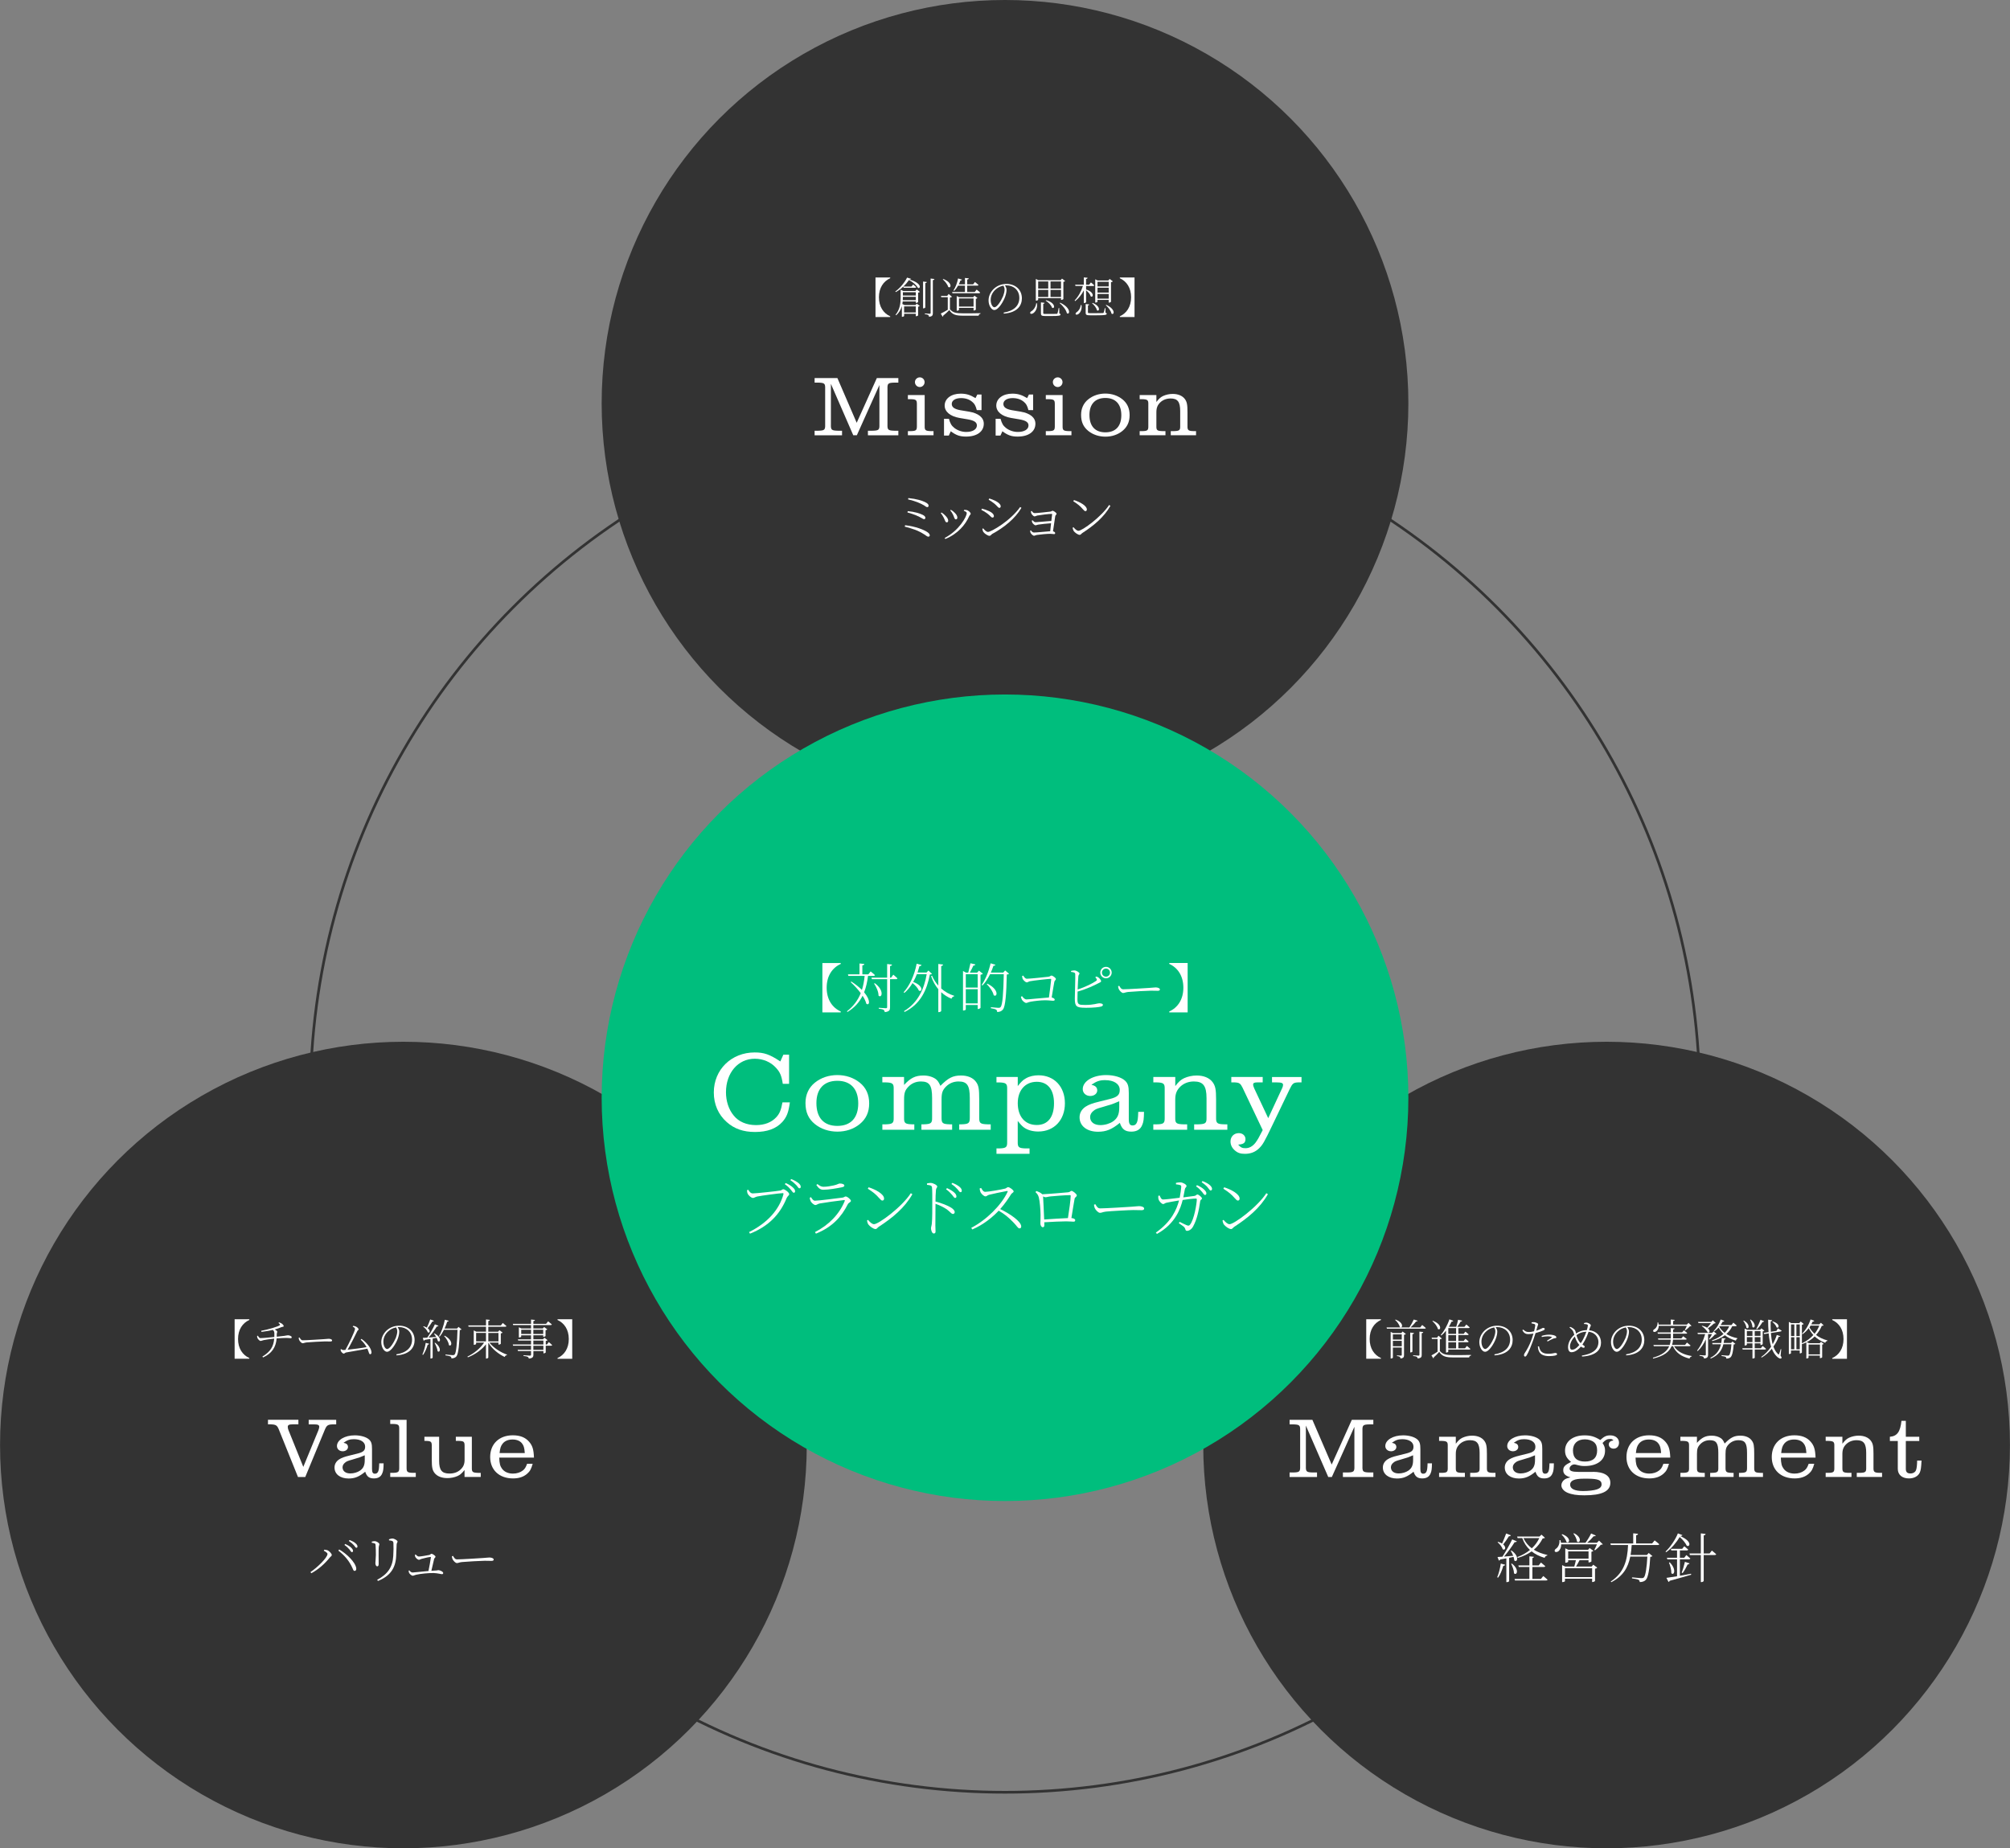
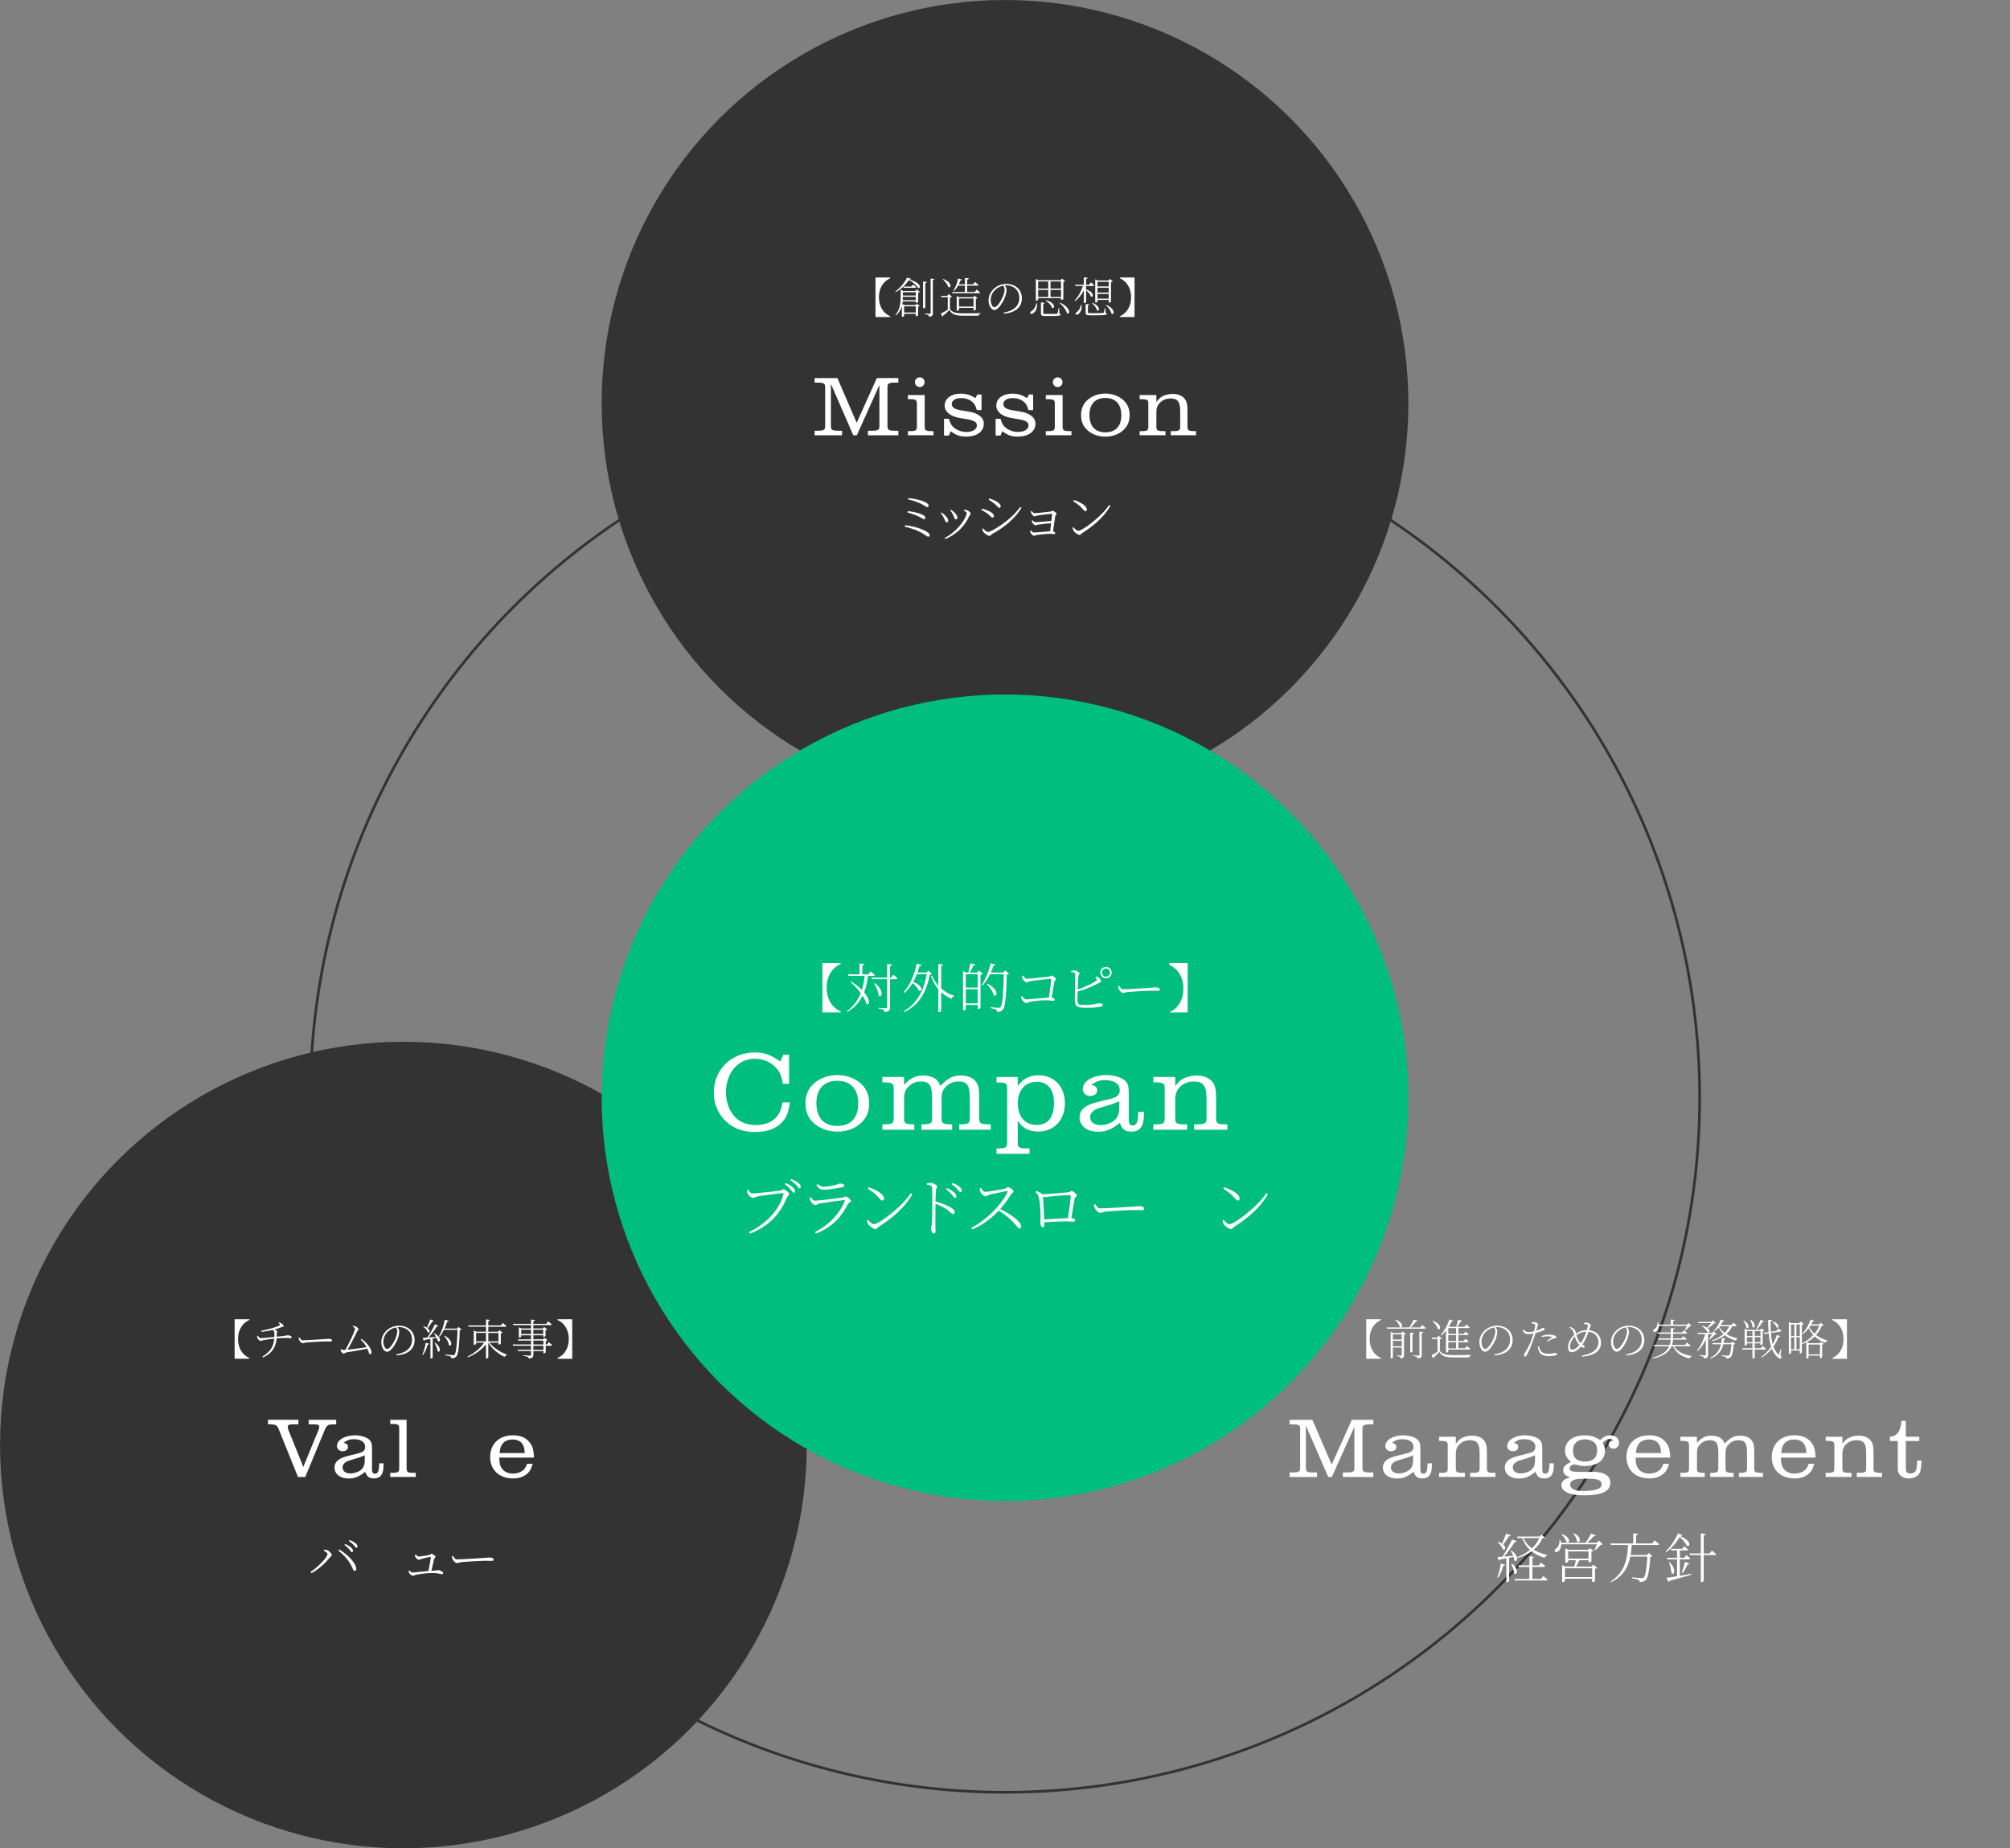
<svg xmlns="http://www.w3.org/2000/svg" id="_レイヤー_2" viewBox="0 0 750.37 690.17">
  <rect x="0" y="0" width="750.37" height="690.17" fill="#808080" stroke="none" />
  <defs>
    <style>.cls-1{fill:none;stroke:#333;stroke-miterlimit:10;}.cls-2{fill:#fff;}.cls-3{fill:#00be7d;}.cls-4{fill:#333;}</style>
  </defs>
  <g id="layout">
    <circle class="cls-1" cx="375.19" cy="409.9" r="259.33" />
    <circle class="cls-4" cx="375.19" cy="150.58" r="150.58" />
    <circle class="cls-4" cx="150.6" cy="539.57" r="150.58" />
-     <circle class="cls-4" cx="599.77" cy="539.57" r="150.58" />
    <circle class="cls-3" cx="375.19" cy="409.9" r="150.58" />
    <path class="cls-2" d="M292.46,445.95c.1-.41-.05-.43-.31-.43-.94,0-8.06.94-9.43,1.25-.7.14-1.18.55-1.63.55-.65,0-1.73-1.03-1.97-1.58-.12-.29-.22-.62-.26-1.3l.48-.19c.34.58.84,1.37,1.68,1.37,1.22,0,9.22-.86,10.32-1.08.55-.12.7-.48,1.06-.48.62,0,2.23,1.2,2.23,1.85,0,.46-.65.7-.98,1.49-2.45,6.02-6.7,10.49-13.66,13.25l-.36-.58c6.96-3.48,11.28-8.42,12.84-14.11ZM295.19,444.2c-.5-.62-1.18-1.32-2.21-2.04l.34-.41c1.2.5,2.06,1.08,2.64,1.61.62.55.86.98.86,1.46,0,.36-.19.55-.5.55-.34,0-.62-.58-1.13-1.18ZM297.28,442.54c-.55-.58-1.15-1.15-2.23-1.87l.31-.41c1.22.46,2.06.98,2.66,1.44.65.53.91.98.91,1.46,0,.36-.19.55-.5.55-.38,0-.6-.58-1.15-1.18Z" />
    <path class="cls-2" d="M315.33,448.49c.12-.29.05-.43-.29-.38-2.09.22-7.42.96-9.07,1.27-.74.17-1.08.58-1.58.58s-1.49-.86-1.75-1.42c-.17-.36-.29-.82-.36-1.3l.48-.22c.46.74.84,1.32,1.51,1.32,1.39,0,8.59-.94,10.23-1.15.65-.07.82-.43,1.2-.43.67,0,1.97,1.15,1.97,1.66,0,.43-.86.67-1.13,1.18-2.42,4.82-5.9,8.62-11.93,11.04l-.36-.58c5.18-2.64,9.1-6.7,11.09-11.57ZM304.75,442.47l.41-.34c.89.67,1.46,1.01,2.23,1.01,1.42,0,2.57-.24,3.82-.5,1.49-.31,1.78-.72,2.33-.72.89,0,1.68.29,1.68.79,0,.31-.31.5-1.08.65-1.73.34-4.63.89-6.79.89-1.13,0-1.8-.6-2.59-1.78Z" />
    <path class="cls-2" d="M324.14,457.18c-.22-.36-.43-1.1-.48-1.42l.38-.26c.74.86,1.51,1.61,2.26,1.61,1.68,0,10.32-6.34,13.73-11.57l.58.38c-2.9,5.09-7.42,8.83-12.6,12.19-.38.24-.67.82-1.15.82-.82,0-2.23-1.06-2.71-1.75ZM328.19,447.36c-1.18-1.37-2.16-2.18-4.22-3.5l.31-.53c2.62.84,5.76,2.52,5.76,4.22,0,.48-.26.74-.65.74-.31,0-.58-.24-1.2-.94Z" />
    <path class="cls-2" d="M353.49,451.59c-1.15-.77-2.54-1.49-4.25-2.09l-.05,8.21c.02,1.03.07,1.73.07,2.14,0,.5-.24.74-.67.74-.67,0-1.03-1.32-1.03-1.92,0-.5.22-.91.31-1.8.19-1.78.17-5.86.17-7.78s.02-4.44-.1-5.66c-.07-.74-.55-.89-1.87-1.01l-.02-.53c.6-.12.98-.19,1.37-.19.96,0,2.47.84,2.47,1.34,0,.43-.38.5-.48,1.27-.12,1.2-.17,3.07-.17,4.34,2.28.58,4.58,1.49,5.9,2.33.65.43,1.27,1.01,1.27,1.61,0,.36-.22.7-.65.7-.62,0-.94-.72-2.28-1.7ZM355.36,446.09c-.53-.6-1.13-1.3-2.18-2.02l.36-.43c1.18.53,2.04,1.08,2.62,1.58.62.53.89,1.03.89,1.54,0,.34-.19.55-.5.55-.38,0-.65-.6-1.18-1.22ZM357.36,443.96c-.55-.6-1.13-1.15-2.18-1.85l.34-.43c1.2.46,2.06.96,2.64,1.44.65.53.89,1.01.89,1.49,0,.38-.17.55-.48.55-.38,0-.65-.58-1.2-1.2Z" />
    <path class="cls-2" d="M378.33,456.46c-1.7-1.8-3.38-3.17-5.5-4.39-2.23,2.35-5.54,5.16-9.86,7.01l-.38-.6c5.66-2.93,11.26-8.5,13.56-13.44.12-.31-.02-.36-.29-.31-1.87.31-5.28,1.08-6.6,1.39-.74.19-.82.6-1.37.6-.6,0-1.54-.96-1.82-1.51-.12-.26-.29-.74-.36-1.42l.55-.22c.36.55.74,1.46,1.54,1.46,1.25,0,6.1-.86,7.46-1.22.48-.14.72-.53,1.06-.53.65,0,2.09,1.1,2.09,1.58,0,.43-.65.58-.96,1.08-.82,1.3-2.26,3.53-4.06,5.52,3.84,1.87,7.85,4.66,7.85,6.5,0,.41-.19.72-.65.72-.58,0-.86-.79-2.26-2.23Z" />
    <path class="cls-2" d="M388.39,456.72c0-.46.1-2.06.07-3.12-.02-1.9-.29-5.14-.65-6.48-.24-.86-.62-1.44-1.25-1.99l.34-.41c.91.34,1.56.6,2.23,1.22,2.33-.1,8.69-.65,9.6-.74.82-.07.86-.53,1.27-.53.53,0,1.99,1.18,1.99,1.68s-.67.65-.82,1.25c-.22,1.01-.74,4.49-1.2,7.22.84.05,1.42.38,1.42.77,0,.36-.14.58-.6.58-.48,0-1.73-.12-2.78-.12-1.9,0-5.23.17-8.16.34l.02,1.08c0,.55-.19.77-.6.77s-.89-.55-.89-1.51ZM389.8,455.36c2.66-.17,6.67-.46,8.88-.53.46-2.76,1.03-6.94,1.03-8.33,0-.17-.07-.24-.26-.24-1.61,0-5.95.34-7.27.48-.79.07-1.44.31-1.87.31-.24,0-.6-.14-.91-.31.07,1.32.31,5.74.41,8.62Z" />
    <path class="cls-2" d="M408.67,451.04c-.17-.43-.22-.79-.26-1.22l.5-.17c.48.79.86,1.56,1.8,1.56,2.06,0,10.73-.55,11.74-.62,1.61-.1,2.18-.22,2.81-.22.82,0,1.87.31,1.87.89,0,.36-.19.62-.96.62s-1.63-.05-3.05-.05-8.5.38-10.27.58c-1.3.17-1.56.46-2.21.46s-1.66-1.08-1.97-1.82Z" />
-     <path class="cls-2" d="M440.16,448.25c-1.63.26-4.01.7-4.66.84-.74.17-.82.5-1.27.5-.6,0-1.51-1.13-1.68-1.63-.17-.43-.17-1.01-.14-1.44l.5-.12c.29.65.62,1.49,1.25,1.49.82,0,3.58-.31,6.24-.65.26-1.3.55-3.34.58-4.03.02-.43-.05-.6-.46-.72-.43-.14-1.1-.22-1.51-.26v-.55c.48-.1,1.22-.22,1.66-.19.82,0,2.28.79,2.28,1.34,0,.5-.5.5-.65,1.37-.12.67-.34,1.9-.55,2.9l4.08-.53c.67-.07.79-.55,1.18-.55.46,0,1.7,1.01,1.7,1.46,0,.48-.53.38-.65,1.03-.53,3.62-1.18,6.74-2.64,9.43-.58,1.13-1.58,1.66-2.28,1.66-.34,0-.55-.19-.65-.65-.24-.91-1.08-1.27-2.42-2.21l.31-.5c.94.46,2.16,1.08,2.62,1.25.65.24.89.24,1.25-.19,1.56-1.9,2.54-7.97,2.54-9.5,0-.14-.1-.26-.29-.26-1.22,0-3.5.31-4.99.53-.7,2.81-2.54,8.83-9.6,12.67l-.41-.48c6-4.25,7.75-8.69,8.66-12ZM448.7,445.01c-.5-.6-1.15-1.34-2.18-2.02l.34-.46c1.2.53,2.06,1.08,2.64,1.63.62.58.86.98.86,1.46,0,.36-.22.58-.5.58-.38,0-.67-.6-1.15-1.2ZM450.81,443.31c-.55-.62-1.15-1.15-2.21-1.87l.31-.43c1.2.46,2.11.96,2.66,1.44.62.55.91,1.01.91,1.49,0,.38-.22.58-.55.58-.36,0-.6-.62-1.13-1.2Z" />
    <path class="cls-2" d="M456.86,457.18c-.22-.36-.43-1.1-.48-1.42l.38-.26c.74.86,1.51,1.61,2.26,1.61,1.68,0,10.32-6.34,13.73-11.57l.58.38c-2.9,5.09-7.42,8.83-12.6,12.19-.38.24-.67.82-1.15.82-.82,0-2.23-1.06-2.71-1.75ZM460.92,447.36c-1.18-1.37-2.16-2.18-4.22-3.5l.31-.53c2.62.84,5.76,2.52,5.76,4.22,0,.48-.26.74-.65.74-.31,0-.58-.24-1.2-.94Z" />
    <path class="cls-2" d="M294.87,411.63c-.5,3.78-1.18,5.46-2.81,7.31-2.31,2.52-5.63,3.74-10.21,3.74-4.33,0-7.73-1.18-10.54-3.7-3.15-2.77-4.83-6.64-4.83-11.05,0-8.53,6.55-14.95,15.25-14.95,3.49,0,5.59.71,9.58,3.36l1.13-2.52h2.14v10.88h-2.35c-.46-3.02-1.01-4.33-2.52-5.97-1.97-2.18-4.83-3.4-7.94-3.4-6.22,0-10.75,5.25-10.75,12.52,0,3.28,1.01,6.43,2.86,8.65,1.85,2.35,4.83,3.61,8.36,3.61,3.19,0,5.75-1.01,7.52-2.9,1.26-1.34,1.81-2.65,2.35-5.59h2.77Z" />
    <path class="cls-2" d="M320.95,404.24c2.35,1.89,3.53,4.45,3.53,7.77s-1.18,5.8-3.53,7.73c-2.27,1.85-5.17,2.81-8.32,2.81s-6.13-.97-8.4-2.81c-2.44-1.97-3.53-4.45-3.53-7.9,0-3.11,1.22-5.75,3.53-7.6,2.31-1.85,5.21-2.81,8.36-2.81s6.05.97,8.36,2.81ZM304.78,411.88c0,5.5,2.77,8.53,7.81,8.53s7.81-3.02,7.81-8.4-2.81-8.44-7.81-8.44-7.81,3.02-7.81,8.32Z" />
    <path class="cls-2" d="M329.39,419.82h1.3c2.52-.08,2.98-.46,2.94-2.39v-10.88c.04-1.93-.42-2.31-2.94-2.39h-1.3v-2.02h8.11v2.98c2.44-2.65,4.24-3.53,7.27-3.53,1.76,0,3.44.5,4.58,1.34.67.5,1.13,1.18,1.72,2.52,2.94-2.98,4.66-3.86,7.73-3.86,2.44,0,4.45.84,5.54,2.35,1.01,1.34,1.22,2.6,1.22,6.64v6.85c0,1.97.42,2.31,3.11,2.39h1.18v2.02h-11.76v-2.02h.88c2.6-.08,3.07-.42,3.07-2.39v-7.39c0-4.75-.97-6.22-4.2-6.22-1.85,0-3.44.67-4.7,1.93-1.3,1.34-1.64,2.35-1.64,4.83v6.85c0,1.97.42,2.31,3.07,2.39h.88v2.02h-11.47v-2.02h.88c2.65-.08,3.15-.42,3.11-2.39v-7.39c0-4.75-.97-6.22-4.16-6.22-1.85,0-3.44.67-4.66,1.93-1.3,1.34-1.64,2.35-1.64,4.83v6.85c-.04,1.97.42,2.31,2.98,2.39h.84v2.02h-11.93v-2.02Z" />
    <path class="cls-2" d="M372.01,402.14h7.94v3.4c1.26-1.6,2.02-2.35,3.07-2.9,1.3-.76,2.98-1.13,4.66-1.13,5.88,0,9.87,4.24,9.87,10.46s-3.99,10.54-9.96,10.54c-2.1,0-4.03-.55-5.38-1.55-.67-.5-1.34-1.22-2.27-2.39v7.86c-.04,1.97.42,2.31,2.94,2.39h1.47v2.02h-12.35v-2.02h1.01c2.56-.08,3.02-.42,2.98-2.39v-19.87c.04-1.93-.42-2.31-2.98-2.39h-1.01v-2.02ZM379.95,411.92c0,5.04,2.73,8.15,7.1,8.15,4.12,0,6.43-2.94,6.43-8.11s-2.39-8.02-6.43-8.02c-4.29,0-7.1,3.15-7.1,7.98Z" />
    <path class="cls-2" d="M427.08,415.16c-.04,2.69-.17,3.82-.71,5-.67,1.6-2.02,2.39-4.03,2.39-2.31,0-3.49-.88-4.28-3.28-2.98,2.44-5.08,3.32-8.15,3.32-4.12,0-6.89-2.14-6.89-5.38,0-1.64.8-3.02,2.27-3.99,1.26-.8,2.52-1.26,5.29-1.93l3.7-.92c2.86-.71,3.74-1.51,3.74-3.4,0-2.23-2.14-3.65-5.5-3.65-1.97,0-3.23.42-5.08,1.76,1.51.29,2.18.97,2.18,2.1s-1.09,2.06-2.6,2.06c-1.6,0-2.81-1.09-2.81-2.56,0-2.98,3.82-5.25,8.74-5.25,2.9,0,5.63.8,7.02,2.06,1.09,1.01,1.43,2.1,1.43,4.62v9.75c0,1.72.38,2.39,1.43,2.39.76,0,1.3-.38,1.6-1.13.29-.67.42-1.51.5-3.95h2.18ZM417.84,411.21c-2.39,1.01-2.86,1.18-4.24,1.55l-1.81.55c-2.52.71-2.86.88-3.65,1.55-.76.59-1.18,1.43-1.18,2.23,0,1.85,1.47,3.02,3.82,3.02,1.72,0,3.53-.55,4.75-1.39,1.68-1.18,2.31-2.65,2.31-5.25v-2.27Z" />
    <path class="cls-2" d="M430.56,419.82h1.3c2.52-.04,2.98-.42,2.94-2.39v-10.88c.04-1.93-.42-2.31-2.94-2.39h-1.3v-2.02h8.19v3.4c1.3-1.68,2.06-2.35,3.28-2.94,1.39-.63,3.02-1.01,4.7-1.01,2.65,0,4.75.88,5.96,2.48,1.05,1.43,1.3,2.77,1.3,6.51v6.85c-.04,1.97.46,2.35,3.11,2.39h1.09v2.02h-12.39v-2.02h1.55c2.65-.08,3.11-.42,3.07-2.39v-7.39c0-4.58-1.26-6.22-4.71-6.22-2.02,0-3.74.67-5.04,1.89-1.39,1.34-1.93,2.73-1.93,4.87v6.85c-.04,1.97.42,2.31,2.98,2.39h1.47v2.02h-12.64v-2.02Z" />
-     <path class="cls-2" d="M463.87,406.13c-.8-1.6-1.22-1.89-2.98-1.97h-1.22v-2.02h11.72v2.02h-1.97c-1.18,0-1.6.21-1.6.84,0,.34.17.84.42,1.43l5.21,11.09,5.25-11.3c.17-.38.29-.8.29-1.13,0-.67-.59-.92-2.27-.92h-1.85v-2.02h11.01v2.02h-1.39c-1.64.08-2.02.42-3.07,2.6l-6.47,13.48c-2.94,6.13-3.53,7.18-4.91,8.53-1.43,1.39-3.15,2.06-5.29,2.06-1.64,0-2.69-.34-3.74-1.26-1.09-.92-1.64-2.1-1.64-3.36,0-1.81,1.3-3.11,3.11-3.11,1.43,0,2.48.97,2.48,2.23,0,1.39-.71,1.93-2.73,2.06.92,1.05,1.47,1.34,2.73,1.34,1.43,0,2.69-.71,3.74-2.06.8-1.09,1.34-2.02,2.69-4.7l-7.52-15.84Z" />
    <path class="cls-2" d="M307.01,378.03v-18.44h6.86v.34c-3.16,1.42-5.26,4.48-5.26,8.88s2.1,7.46,5.26,8.88v.34h-6.86Z" />
    <path class="cls-2" d="M321.77,369.64c.52-1.64.84-3.38,1.02-5.24h-6.08l-.16-.58h4.32v-4.06l1.8.18c-.04.28-.26.48-.74.54v3.34h2.24l.86-1.1s.98.8,1.6,1.36c-.06.22-.24.32-.52.32h-2.06c-.28,2.24-.74,4.28-1.46,6.12,2.6,3.08,1.98,5.14.82,4.26-.22-.92-.72-1.94-1.4-2.96-1.2,2.4-2.98,4.42-5.62,6.04l-.22-.24c2.46-1.88,4.1-4.16,5.16-6.78-1.14-1.54-2.56-3.04-3.76-4.12l.26-.2c1.68,1.08,2.96,2.14,3.94,3.12ZM333.01,360.18c-.06.28-.26.48-.74.54v4.34h.38l.84-1.12s.96.8,1.54,1.36c-.06.22-.22.32-.5.32h-2.26v10.52c0,.94-.18,1.6-1.96,1.78-.06-.36-.18-.66-.46-.84-.32-.2-.88-.34-1.8-.46v-.32s2.2.16,2.64.16c.4,0,.5-.1.5-.46v-10.38h-5.7l-.16-.56h5.86v-5.1l1.82.22ZM327.97,371.76c.02-1.44-.86-3.32-1.66-4.5l.26-.14c3.76,2.76,2.58,5.8,1.4,4.64Z" />
    <path class="cls-2" d="M344.03,360.32c-.08.24-.32.44-.78.44-.22.82-.46,1.62-.72,2.38h3.34l.72-.74,1.34,1.24c-.16.16-.36.22-.8.24-1.1,5.64-3.32,10.94-9.42,13.98l-.24-.3c5.12-3.06,7.54-8.18,8.48-13.82h-3.66c-.4,1.04-.86,2.02-1.38,2.92,4,1.44,3.36,3.94,2.12,3.22-.36-.92-1.38-2.02-2.36-2.8-.88,1.46-1.9,2.7-3.04,3.66l-.28-.24c2.18-2.42,4-6.24,4.86-10.66l1.82.48ZM350.29,368.02v-8.08l1.78.22c-.06.28-.2.48-.7.56v8.38c1.4,1.24,3.04,2.18,4.84,2.72l-.04.22c-.44.06-.82.38-.96.88-1.44-.58-2.72-1.4-3.84-2.44v7c0,.18-.46.44-.86.44h-.22v-8.56c-1.16-1.36-2.06-3-2.7-4.88l.36-.16c.56,1.36,1.36,2.6,2.34,3.7Z" />
    <path class="cls-2" d="M363.39,360.54c-.36.78-.9,1.84-1.34,2.64h2.74l.66-.74,1.46,1.14c-.12.18-.46.32-.86.4v12.34c-.02.14-.54.44-.92.44h-.14v-1.5h-4.44v1.66c0,.14-.36.4-.84.4h-.2v-14.74l1.14.6h.82c.26-1,.6-2.44.82-3.5l1.84.44c-.08.28-.34.42-.74.42ZM360.55,363.76v5h4.44v-5h-4.44ZM360.55,374.66h4.44v-5.3h-4.44v5.3ZM370.87,360.62c-.28.88-.62,1.72-.98,2.54h4.64l.7-.8,1.46,1.22c-.16.18-.4.28-.84.3-.14,7.26-.52,11.92-1.42,13.04-.5.68-1.3.96-2.18.96,0-.36-.1-.7-.38-.88-.3-.2-1.18-.42-1.96-.54l.02-.38c.9.1,2.36.24,2.82.24.42,0,.56-.04.78-.28.76-.74,1.06-5.42,1.2-12.28h-5.12c-.82,1.66-1.78,3.14-2.84,4.22l-.28-.22c1.34-1.94,2.62-4.96,3.32-8.06l1.8.54c-.08.2-.3.4-.74.38ZM370.95,371.6c-.24-1.34-1.54-3.1-2.58-4.14l.24-.16c4.6,2.28,3.64,5.3,2.34,4.3Z" />
    <path class="cls-2" d="M381.49,373.28c-.16-.3-.32-.86-.36-1.08l.4-.24c.42.52.94,1.22,1.7,1.22.72,0,6.22-.58,8.36-.72.34-2.44.74-5.58.84-6.74.02-.16-.06-.22-.2-.22-.86,0-6.32.62-7.76.9-.4.08-.82.42-1.14.42-.52,0-1.42-.94-1.58-1.38-.08-.22-.16-.74-.18-1l.42-.16c.34.48.68,1.18,1.38,1.18.98,0,6.76-.58,8-.74.68-.08.82-.44,1.16-.44.48,0,1.66.86,1.66,1.28,0,.38-.48.54-.58,1.06-.18.82-.6,3.44-1,5.84.6.1,1.14.46,1.14.82,0,.3-.2.4-.74.4-.58,0-1.4-.18-2.88-.18-1.64,0-4.1.3-5.32.52-1.08.2-1.3.48-1.72.48-.48,0-1.34-.76-1.6-1.22Z" />
    <path class="cls-2" d="M405.21,376.29c-3.4.02-3.94-.54-3.96-3.32,0-1.54.24-8.24.16-9.24-.06-.58-.48-.7-1.56-.82l-.02-.36c.46-.1.92-.22,1.32-.2.74.06,1.84.74,1.84,1.16,0,.34-.36.4-.42,1.04-.08.84-.18,2.98-.26,4.94,2.82-.94,5.54-2.26,6.86-3.2.34-.28.4-.42.22-.74-.1-.22-.3-.44-.5-.62l.32-.28c.3.06.56.14.76.28.48.32,1.1,1.04,1.1,1.44,0,.36-.54.52-1.28.9-1.34.7-4.18,2.06-7.5,2.98l-.06,2.86c0,2.02.48,2.14,2.94,2.14,3.2,0,4.44-.62,5.2-.62.8,0,1.36.2,1.36.58,0,.34-.24.5-.6.62-.76.22-2.72.48-5.92.48v-.02ZM410.75,363.16c0-1.18.96-2.14,2.14-2.14s2.12.96,2.12,2.14-.96,2.14-2.12,2.14-2.14-.96-2.14-2.14ZM414.39,363.16c0-.84-.68-1.5-1.5-1.5s-1.52.66-1.52,1.5.68,1.52,1.52,1.52,1.5-.68,1.5-1.52Z" />
    <path class="cls-2" d="M417.63,369.26c-.14-.36-.18-.66-.22-1.02l.42-.14c.4.66.72,1.3,1.5,1.3,1.72,0,8.94-.46,9.78-.52,1.34-.08,1.82-.18,2.34-.18.68,0,1.56.26,1.56.74,0,.3-.16.52-.8.52s-1.36-.04-2.54-.04-7.08.32-8.56.48c-1.08.14-1.3.38-1.84.38s-1.38-.9-1.64-1.52Z" />
-     <path class="cls-2" d="M436.51,359.92v-.34h6.86v18.44h-6.86v-.34c3.16-1.42,5.26-4.48,5.26-8.88s-2.1-7.46-5.26-8.88Z" />
+     <path class="cls-2" d="M436.51,359.92v-.34h6.86v18.44h-6.86c3.16-1.42,5.26-4.48,5.26-8.88s-2.1-7.46-5.26-8.88Z" />
    <path class="cls-2" d="M345.1,199.58c-2.58-1.64-4.34-2.12-7.34-2.94l.14-.52c3.88.44,7,1.68,8.28,2.56.64.44.92.82.92,1.22,0,.26-.18.5-.54.5-.4,0-.82-.4-1.46-.82ZM343.98,193.4c-1.32-.76-2.66-1.32-5.22-2.06l.12-.48c2.56.22,4.48.86,5.5,1.34.74.36,1.08.7,1.08,1.18,0,.28-.2.48-.5.48-.24,0-.52-.2-.98-.46ZM345.1,188.8c-1.52-.92-3.16-1.62-6.1-2.34l.1-.48c3.1.3,5.1.96,6.2,1.48,1.06.54,1.36.88,1.36,1.38,0,.32-.22.52-.46.52-.34.02-.6-.24-1.1-.56Z" />
    <path class="cls-2" d="M352.28,193.24c-.32-.62-.68-1.18-1.06-1.64l.26-.24c.52.3,1.02.76,1.36,1.1.74.72,1.14,1.38,1.14,1.94,0,.38-.18.64-.52.64-.6,0-.62-.74-1.18-1.8ZM360.9,191.56c0-.28-.28-.52-1.1-.84l.12-.32c.26,0,.58-.02.9.04.68.14,1.56.94,1.56,1.38,0,.32-.32.42-.54.88-1.42,3.18-4.18,6.6-8.94,8.56l-.24-.38c5.38-2.82,8.24-7.92,8.24-9.32ZM355.78,192.16c-.26-.52-.6-1.1-1.04-1.6l.26-.2c.58.34,1.02.7,1.44,1.14.56.54.96,1.16.96,1.8,0,.4-.24.62-.58.62-.54,0-.56-.82-1.04-1.76Z" />
    <path class="cls-2" d="M368.66,191.8c-.74-.56-1.42-.98-2.3-1.42l.22-.46c1.04.28,1.8.54,2.66.94,1.18.52,1.8,1.22,1.8,1.88,0,.28-.2.52-.5.52-.54,0-.84-.7-1.88-1.46ZM367.14,198.68c-.22-.3-.4-.96-.42-1.2l.32-.2c.58.7,1.18,1.34,1.82,1.34,1.16,0,8.34-4.12,11.98-9.3l.48.3c-2.32,4-6.5,7.36-10.92,9.76-.36.22-.54.7-1.04.7-.58,0-1.82-.84-2.22-1.4ZM371.16,188c-.66-.54-1.54-1.1-2.08-1.4l.24-.48c.76.24,1.66.58,2.44.98,1.36.74,1.82,1.4,1.82,1.98,0,.3-.18.56-.5.56-.46,0-.86-.8-1.92-1.64Z" />
    <path class="cls-2" d="M385.4,195.18c-.1-.18-.18-.54-.22-.76l.28-.16c.32.32.66.74,1.16.74s3.94-.36,5.86-.48l.3-2.48c.02-.12-.04-.16-.14-.16-1.12,0-3.98.36-5.42.62-.36.08-.72.32-1,.32-.42,0-1.1-.78-1.22-1.14-.08-.24-.12-.58-.14-.78l.3-.1c.28.34.58.8,1.06.8.88,0,4.92-.44,5.84-.56.52-.06.6-.32.88-.32.42,0,1.5.76,1.5,1.14,0,.32-.42.44-.5.88l-.84,5.64c.44.12.82.4.82.66s-.18.4-.4.4c-.3,0-.9-.12-1.46-.12-1.32,0-3.74.24-5.08.44-.32.06-.7.28-.94.28-.48,0-1.14-.74-1.3-1.08-.08-.18-.18-.52-.18-.78l.26-.16c.32.36.62.82,1.18.82,1.04,0,4.38-.36,6.06-.48l.32-2.98c-1.68.1-3.6.34-4.86.52-.42.06-.64.24-.92.24-.4,0-1-.62-1.2-.96Z" />
    <path class="cls-2" d="M400.82,198.26c-.18-.3-.36-.92-.4-1.18l.32-.22c.62.72,1.26,1.34,1.88,1.34,1.4,0,8.6-5.28,11.44-9.64l.48.32c-2.42,4.24-6.18,7.36-10.5,10.16-.32.2-.56.68-.96.68-.68,0-1.86-.88-2.26-1.46ZM404.2,190.08c-.98-1.14-1.8-1.82-3.52-2.92l.26-.44c2.18.7,4.8,2.1,4.8,3.52,0,.4-.22.62-.54.62-.26,0-.48-.2-1-.78Z" />
    <path class="cls-2" d="M304.11,141.17h8.51l7.2,16.7,7.52-16.7h8.03v1.7h-1.5c-2.34.06-2.62.32-2.56,2.34v13.28c-.06,2.02.22,2.27,2.56,2.34h1.5v1.7h-11.36v-1.7h1.73c2.34-.06,2.62-.32,2.56-2.34v-14.72l-8.42,18.75h-1.34l-8.35-19.2v15.17c-.06,2.02.22,2.27,2.53,2.34h1.63v1.7h-10.24v-1.7h1.41c2.3-.06,2.59-.32,2.53-2.34v-13.28c.06-2.02-.22-2.27-2.53-2.34h-1.41v-1.7Z" />
    <path class="cls-2" d="M338.93,160.98h1.12c1.92-.06,2.24-.32,2.24-1.82v-8.29c0-1.5-.32-1.76-2.24-1.82h-1.12v-1.54h6.27v11.65c-.03,1.5.32,1.76,2.34,1.82h.96v1.54h-9.57v-1.54ZM345.17,142.7c0,.99-.8,1.82-1.79,1.82s-1.82-.8-1.82-1.86c0-.96.83-1.76,1.82-1.76s1.79.8,1.79,1.79Z" />
    <path class="cls-2" d="M352.43,156.37h1.82c.51,1.82.96,2.56,2.02,3.42,1.25.96,2.82,1.5,4.45,1.5,2.4,0,3.97-.96,3.97-2.43,0-1.18-.99-1.86-3.39-2.27l-3.17-.54c-3.42-.61-5.47-2.34-5.47-4.61,0-2.62,2.46-4.45,5.98-4.45,2.08,0,3.52.45,5.54,1.66l.67-1.34h1.57v5.82h-1.76c-.45-1.66-.83-2.37-1.73-3.1-1.06-.9-2.46-1.38-4.16-1.38-2.08,0-3.46.86-3.46,2.18,0,1.22,1.02,1.95,3.2,2.34l3.26.54c3.55.61,5.5,2.21,5.5,4.51,0,2.94-2.56,4.8-6.62,4.8-2.3,0-3.68-.48-5.7-1.98l-.74,1.6h-1.79v-6.27Z" />
    <path class="cls-2" d="M371.7,156.37h1.82c.51,1.82.96,2.56,2.02,3.42,1.25.96,2.82,1.5,4.45,1.5,2.4,0,3.97-.96,3.97-2.43,0-1.18-.99-1.86-3.39-2.27l-3.17-.54c-3.42-.61-5.47-2.34-5.47-4.61,0-2.62,2.46-4.45,5.98-4.45,2.08,0,3.52.45,5.54,1.66l.67-1.34h1.57v5.82h-1.76c-.45-1.66-.83-2.37-1.73-3.1-1.06-.9-2.46-1.38-4.16-1.38-2.08,0-3.46.86-3.46,2.18,0,1.22,1.02,1.95,3.2,2.34l3.26.54c3.55.61,5.5,2.21,5.5,4.51,0,2.94-2.56,4.8-6.62,4.8-2.3,0-3.68-.48-5.7-1.98l-.74,1.6h-1.79v-6.27Z" />
    <path class="cls-2" d="M390.42,160.98h1.12c1.92-.06,2.24-.32,2.24-1.82v-8.29c0-1.5-.32-1.76-2.24-1.82h-1.12v-1.54h6.27v11.65c-.03,1.5.32,1.76,2.34,1.82h.96v1.54h-9.57v-1.54ZM396.66,142.7c0,.99-.8,1.82-1.79,1.82s-1.82-.8-1.82-1.86c0-.96.83-1.76,1.82-1.76s1.79.8,1.79,1.79Z" />
    <path class="cls-2" d="M419.02,149.1c1.79,1.44,2.69,3.39,2.69,5.92s-.9,4.42-2.69,5.89c-1.73,1.41-3.94,2.14-6.34,2.14s-4.67-.74-6.4-2.14c-1.86-1.5-2.69-3.39-2.69-6.02,0-2.37.93-4.38,2.69-5.79,1.76-1.41,3.97-2.14,6.37-2.14s4.61.74,6.37,2.14ZM406.71,154.93c0,4.19,2.11,6.5,5.95,6.5s5.95-2.3,5.95-6.4-2.14-6.43-5.95-6.43-5.95,2.3-5.95,6.34Z" />
    <path class="cls-2" d="M425.46,160.98h.99c1.92-.03,2.27-.32,2.24-1.82v-8.29c.03-1.47-.32-1.76-2.24-1.82h-.99v-1.54h6.24v2.59c.99-1.28,1.57-1.79,2.5-2.24,1.06-.48,2.3-.77,3.58-.77,2.02,0,3.62.67,4.54,1.89.8,1.09.99,2.11.99,4.96v5.22c-.03,1.5.35,1.79,2.37,1.82h.83v1.54h-9.44v-1.54h1.18c2.02-.06,2.37-.32,2.34-1.82v-5.63c0-3.49-.96-4.74-3.58-4.74-1.54,0-2.85.51-3.84,1.44-1.06,1.02-1.47,2.08-1.47,3.71v5.22c-.03,1.5.32,1.76,2.27,1.82h1.12v1.54h-9.63v-1.54Z" />
    <path class="cls-2" d="M326.84,118.38v-14.76h5.49v.27c-2.53,1.14-4.21,3.59-4.21,7.11s1.68,5.97,4.21,7.11v.27h-5.49Z" />
    <path class="cls-2" d="M342.69,107.49c-.51-.93-1.74-2.1-3.35-2.93-.54.78-1.25,1.63-2.1,2.43h3.04l.61-.75s.7.54,1.14.96c-.05.18-.19.26-.4.26h-4.29l-.13-.45c-.82.78-1.78,1.52-2.8,2.05l-.18-.21c1.84-1.3,3.62-3.55,4.39-5.19l1.49.43c-.06.18-.24.27-.64.27,4.9,1.41,4.18,3.63,3.22,3.12ZM336.23,108.16l1.01.5h4.48l.53-.58,1.17.9c-.11.11-.38.26-.67.32v3.49c-.03.1-.46.3-.74.3h-.13v-.53h-4.88c-.03.32-.08.64-.14.96l.85.4h4.03l.5-.54,1.12.85c-.1.13-.35.24-.61.29v3.25c-.02.1-.45.3-.74.3h-.13v-.91h-4.35v.82c0,.08-.29.32-.72.32h-.13v-4c-.34,1.22-.98,2.43-2.16,3.43l-.19-.19c1.66-2.02,1.9-4.4,1.9-6.59v-2.77ZM337.06,110.84v.08c0,.37,0,.77-.03,1.18h4.85v-1.26h-4.82ZM337.06,109.12v1.23h4.82v-1.23h-4.82ZM337.52,116.68h4.35v-2.29h-4.35v2.29ZM345.99,105.28c-.03.22-.18.38-.56.43v9.08c0,.14-.37.34-.67.34h-.16v-10l1.39.16ZM348.84,104.18c-.05.22-.21.38-.59.43v12.29c0,.77-.14,1.26-1.42,1.39-.03-.27-.11-.5-.32-.67-.21-.14-.61-.26-1.25-.32v-.27s1.5.13,1.79.13.37-.1.37-.34v-12.82l1.42.18Z" />
    <path class="cls-2" d="M354.63,115.48c1.1,1.31,2.35,1.52,5.06,1.52,1.9,0,4.43,0,6.34-.06v.22c-.4.06-.64.3-.7.72h-5.62c-2.88,0-4.18-.35-5.31-2.1-.64.67-1.68,1.62-2.31,2.1.05.21-.03.3-.18.38l-.7-1.17c.66-.3,1.68-.88,2.61-1.42v-4.69h-2.43l-.1-.48h2.3l.56-.74,1.25,1.06c-.1.1-.34.22-.77.3v4.35ZM353.99,107.14c-.26-.93-1.23-2.15-2.03-2.82l.19-.14c3.59,1.38,2.9,3.7,1.84,2.96ZM361.67,103.94c-.03.22-.21.38-.59.45v1.79h2.19l.7-.88s.82.62,1.31,1.1c-.05.18-.21.26-.4.26h-3.81v2.37h2.82l.72-.9s.8.66,1.31,1.1c-.05.18-.21.26-.43.26h-9.92l-.13-.46h4.79v-2.37h-2.56c-.42.75-.91,1.42-1.47,1.94l-.24-.18c.74-1.09,1.38-2.74,1.71-4.45l1.46.43c-.08.18-.26.32-.58.32-.18.5-.38.99-.62,1.46h2.31v-2.4l1.44.16ZM357.16,110.53l.93.45h5.22l.48-.56,1.12.86c-.08.11-.34.24-.61.29v4.03c-.02.11-.45.34-.72.34h-.13v-.99h-5.44v.78c0,.08-.37.29-.72.29h-.13v-5.49ZM363.45,114.47v-3.03h-5.44v3.03h5.44Z" />
    <path class="cls-2" d="M380.53,111.17c0-2.82-2.16-4.63-4.82-4.63l-.56.03c.34.51.61,1.02.61,1.62,0,.75-.18,1.62-.5,2.53-.66,1.89-2.53,5.04-4.08,5.04-1.04,0-2.13-1.63-2.13-3.6,0-1.63.77-3.25,2.08-4.43,1.31-1.17,2.96-1.71,4.63-1.71,3.22,0,5.73,2.08,5.73,5.38,0,2.58-1.57,5.33-6.75,5.7l-.06-.38c3.89-.64,5.86-2.59,5.86-5.54ZM371.52,108.23c-1.04.99-1.68,2.32-1.68,3.75,0,1.6.74,2.75,1.38,2.75,1.1,0,2.58-2.58,3.28-4.19.27-.74.53-1.68.53-2.39,0-.58-.18-.99-.43-1.49-1.14.21-2.24.75-3.07,1.57Z" />
    <path class="cls-2" d="M387.12,113.24c.27,2-.67,3.2-1.34,3.67-.4.29-.96.42-1.15.11-.14-.27.03-.58.32-.75.82-.45,1.74-1.63,1.89-3.04l.29.02ZM386.69,104.16l.96.46h8.29l.53-.58,1.18.9c-.11.13-.37.26-.67.32v6.4c-.03.1-.46.32-.75.32h-.13v-.64h-8.53v.59c0,.1-.35.32-.72.32h-.16v-8.1ZM391.33,107.76v-2.67h-3.76v2.67h3.76ZM387.57,110.9h3.76v-2.67h-3.76v2.67ZM389.94,113.08c-.03.19-.18.34-.48.38v3.46c0,.26.08.3.86.3h2.11c.98,0,1.74,0,2-.02.24-.02.29-.06.35-.22.13-.27.27-1.07.43-1.97h.22l.03,2.03c.35.11.45.21.45.38,0,.45-.51.58-3.49.58h-2.22c-1.34,0-1.6-.21-1.6-.94v-4.15l1.33.16ZM392.74,114.9c-.26-.96-1.42-2.06-2.38-2.66l.18-.14c3.71,1.02,3.28,3.43,2.21,2.8ZM392.18,107.76h3.92v-2.67h-3.92v2.67ZM392.18,110.9h3.92v-2.67h-3.92v2.67ZM398.28,116.94c-.27-1.28-1.6-2.88-2.71-3.78l.19-.14c4.29,1.98,3.63,4.74,2.51,3.92Z" />
    <path class="cls-2" d="M408.5,106.53c-.03.18-.18.26-.4.26h-2.64v1.31c3.27,1.01,2.69,3.2,1.73,2.56-.19-.78-.98-1.68-1.73-2.26v4.4c0,.14-.37.35-.66.35h-.18v-4.75c-.77,1.55-1.86,2.91-3.23,4.03l-.22-.22c1.42-1.49,2.48-3.43,3.1-5.43h-2.77l-.13-.46h3.25v-2.74l1.41.14c-.05.24-.18.38-.58.45v2.14h1.14l.67-.85s.77.59,1.23,1.06ZM402.64,117.22c-.37.27-.86.4-1.06.13-.13-.24.03-.54.3-.74.7-.4,1.47-1.46,1.57-2.71l.29.02c.27,1.74-.51,2.87-1.1,3.3ZM406.15,114.06v2.58c0,.24.08.29.9.29h2.37c1.14,0,1.94,0,2.23-.03.24-.02.3-.05.38-.19.13-.24.27-.88.42-1.65h.22l.03,1.71c.35.1.45.19.45.37,0,.45-.5.59-3.75.59h-2.42c-1.42,0-1.68-.19-1.68-.93v-3.28l1.33.16c-.02.19-.18.34-.48.38ZM409.49,115.83c-.14-.88-1.06-1.97-1.79-2.59l.19-.14c3.2,1.31,2.54,3.44,1.6,2.74ZM409.03,112.98h-.16v-8.69l.93.45h3.94l.53-.58,1.18.91c-.11.13-.37.24-.69.3v7.31c-.02.1-.45.32-.74.32h-.13v-1.02h-4.18v.69c0,.1-.32.3-.69.3ZM413.9,105.22h-4.18v1.74h4.18v-1.74ZM413.9,107.44h-4.18v1.82h4.18v-1.82ZM413.9,109.75h-4.18v1.76h4.18v-1.76ZM414.94,117.1c-.19-1.04-1.25-2.39-2.13-3.14l.18-.13c3.63,1.65,2.96,4,1.95,3.27Z" />
    <path class="cls-2" d="M418.05,103.89v-.27h5.49v14.76h-5.49v-.27c2.53-1.14,4.21-3.59,4.21-7.11s-1.68-5.97-4.21-7.11Z" />
    <path class="cls-2" d="M122.26,580.23c0-.44-.9-.94-1.38-1.18l.18-.4c.26.04.7.04,1.1.18.72.26,1.7,1.28,1.7,1.82,0,.34-.38.5-.74.92-1.84,2.32-4.32,4.52-6.92,5.88l-.3-.44c2.46-1.62,6.36-5.38,6.36-6.78ZM131.57,585.49c-1.18-2.64-2.9-4.66-5.26-6.5l.32-.42c2.72,1.56,6.02,4.68,6.36,7,.08.66-.22,1-.58,1-.44.02-.52-.32-.84-1.08ZM130.45,578.56c-.44-.5-1.02-1.1-1.86-1.68l.28-.36c.98.44,1.74.9,2.2,1.34.5.5.72.84.72,1.24,0,.3-.16.46-.44.46-.3,0-.48-.48-.9-1ZM132.09,576.96c-.48-.52-1-.98-1.86-1.56l.26-.36c1,.38,1.76.78,2.2,1.2.54.44.76.84.76,1.22,0,.32-.16.48-.42.48-.3,0-.52-.5-.94-.98Z" />
-     <path class="cls-2" d="M140.14,583.69c0-.54.14-1.38.18-3.06.02-.92-.04-2.84-.1-3.56-.04-.5-.06-.66-.4-.78-.32-.12-.6-.16-1.02-.24l-.02-.4c.38-.1.8-.18,1.06-.18.72,0,1.78.66,1.78,1.12,0,.34-.18.52-.24,1.24-.08.86-.02,5.46-.02,6.16s-.26.88-.54.88c-.4,0-.68-.54-.68-1.18ZM146.81,581.01c.1-1.9.14-3.4.06-4.8-.02-.34-.06-.62-.44-.8-.2-.12-.66-.18-1.2-.24l-.02-.4c.42-.16.92-.3,1.24-.3.76,0,1.96.74,1.96,1.12,0,.42-.32.5-.34,1.16-.06,1.18-.12,3.08-.18,4.32-.2,4.6-2.4,7.5-6.8,9.26l-.28-.44c3.92-2.06,5.76-4.76,6-8.88Z" />
    <path class="cls-2" d="M152.74,587.35c-.12-.24-.16-.44-.2-.88l.28-.08c.3.38.68.78,1.22.78.5,0,3.3-.34,5.92-.56.34-1.66.78-4.12.9-5.08.02-.12-.04-.16-.16-.16-.46,0-2.64.5-3.36.72-.38.1-.64.34-.96.34-.38,0-1.06-.58-1.32-1.04-.14-.26-.14-.58-.16-.84l.26-.1c.28.3.8.76,1.18.76.76,0,3.28-.46,3.96-.6.36-.08.5-.44.78-.44.4,0,1.5.74,1.5,1.1s-.42.46-.52.88l-1.02,4.38,1.52-.1c.66,0,.88-.14,1.06-.14.62,0,1.84.56,1.84,1.08,0,.26-.18.42-.46.42-.4,0-1.46-.34-3.04-.42-1.64-.06-5.1.26-6.64.64-.6.14-.88.36-1.24.36-.44,0-1.16-.68-1.34-1.02Z" />
    <path class="cls-2" d="M168.92,582.13c-.14-.36-.18-.66-.22-1.02l.42-.14c.4.66.72,1.3,1.5,1.3,1.72,0,8.94-.46,9.78-.52,1.34-.08,1.82-.18,2.34-.18.68,0,1.56.26,1.56.74,0,.3-.16.52-.8.52s-1.36-.04-2.54-.04-7.08.32-8.56.48c-1.08.14-1.3.38-1.84.38s-1.38-.9-1.64-1.52Z" />
    <path class="cls-2" d="M104.14,533.87c-.67-1.66-1.12-1.95-3.04-2.02h-1.06v-1.7h11.36v1.7h-2.18c-1.31,0-1.79.26-1.79.93,0,.42.1.83.26,1.22l5.54,13.73,5.63-13.66c.19-.45.32-1.02.32-1.31,0-.67-.51-.9-1.89-.9h-2.05v-1.7h10.27v1.7h-1.18c-1.95.03-2.4.35-3.14,2.18l-7.23,17.47h-2.72l-7.1-17.63Z" />
    <path class="cls-2" d="M143.21,546.41c-.03,2.05-.13,2.91-.54,3.81-.51,1.22-1.54,1.82-3.07,1.82-1.76,0-2.66-.67-3.26-2.5-2.27,1.86-3.87,2.53-6.21,2.53-3.14,0-5.25-1.63-5.25-4.1,0-1.25.61-2.3,1.73-3.04.96-.61,1.92-.96,4.03-1.47l2.82-.7c2.18-.54,2.85-1.15,2.85-2.59,0-1.7-1.63-2.78-4.19-2.78-1.5,0-2.46.32-3.87,1.34,1.15.22,1.66.74,1.66,1.6s-.83,1.57-1.98,1.57c-1.22,0-2.14-.83-2.14-1.95,0-2.27,2.91-4,6.66-4,2.21,0,4.29.61,5.34,1.57.83.77,1.09,1.6,1.09,3.52v7.42c0,1.31.29,1.82,1.09,1.82.58,0,.99-.29,1.22-.86.22-.51.32-1.15.38-3.01h1.66ZM136.17,543.4c-1.82.77-2.18.9-3.23,1.18l-1.38.42c-1.92.54-2.18.67-2.78,1.18-.58.45-.9,1.09-.9,1.7,0,1.41,1.12,2.3,2.91,2.3,1.31,0,2.69-.42,3.62-1.06,1.28-.9,1.76-2.02,1.76-4v-1.73Z" />
    <path class="cls-2" d="M151.79,548.14c0,1.5.32,1.76,2.37,1.82h1.06v1.54h-9.54v-1.54h1.02c1.98-.06,2.34-.32,2.34-1.82v-14.62c.03-1.5-.35-1.76-2.34-1.82h-1.02v-1.54h6.11v17.98Z" />
-     <path class="cls-2" d="M158.47,536.49h5.47v8.99c0,3.49,1.02,4.74,3.87,4.74,1.63,0,3.01-.48,4.06-1.44,1.12-1.02,1.57-2.08,1.57-3.71v-5.22c0-1.5-.29-1.76-2.05-1.82h-1.22v-1.54h5.98v11.65c-.03,1.5.32,1.76,2.3,1.82h1.02v1.54h-6.05v-2.59c-1.06,1.28-1.63,1.79-2.62,2.24-1.09.48-2.43.77-3.78.77-2.11,0-3.81-.67-4.77-1.89-.83-1.06-1.06-2.11-1.06-4.96v-5.22c0-1.5-.29-1.76-2.05-1.82h-.7v-1.54Z" />
    <path class="cls-2" d="M198.86,546.57c-.54,1.95-1.02,2.82-2.05,3.71-1.34,1.18-3.07,1.76-5.28,1.76-5.18,0-8.54-3.17-8.54-8s3.3-8.1,8.45-8.1c2.69,0,4.67.77,6.08,2.4,1.25,1.44,1.7,2.85,1.82,5.92h-12.96c.06,2.21.32,3.2,1.06,4.19.86,1.15,2.3,1.79,4.06,1.79,1.41,0,2.72-.42,3.62-1.12.74-.54,1.15-1.15,1.66-2.56h2.08ZM195.91,542.57c-.13-1.95-.38-2.82-1.09-3.68-.74-.9-1.95-1.38-3.46-1.38-1.63,0-2.85.51-3.68,1.5-.7.86-.99,1.7-1.18,3.55h9.41Z" />
    <path class="cls-2" d="M87.59,507.36v-14.76h5.49v.27c-2.53,1.14-4.21,3.59-4.21,7.11s1.68,5.97,4.21,7.11v.27h-5.49Z" />
    <path class="cls-2" d="M104.39,494.88c.24-.16.21-.42-.43-.88l.22-.24c.58.18.98.42,1.2.61s.54.56.54.82c0,.24-.5.22-.88.37-.78.34-1.6.62-2.46.86.46.26.93.62.93.83,0,.29-.21.43-.19,1.02v.85l2.74-.3c1.01-.14,1.07-.22,1.42-.22.56,0,1.42.3,1.42.72,0,.21-.08.37-.42.37-.24,0-.77-.11-1.54-.11-.69,0-2.5.08-3.67.18-.24,3.22-1.73,5.59-5.06,7.11l-.26-.32c3.01-1.84,4.16-3.7,4.42-6.71-1.25.14-3.33.4-3.94.56-.46.1-.8.3-1.18.3s-.98-.69-1.15-1.09c-.06-.16-.11-.42-.13-.77l.26-.1c.32.48.59.91.99.91,1.01,0,3.89-.29,5.19-.42.02-.42.02-.83.02-1.28-.02-.62-.1-.93-.59-1.36-.86.22-1.89.43-4.24.74l-.08-.42c2.79-.5,6.08-1.52,6.87-2.03Z" />
    <path class="cls-2" d="M111.67,500.35c-.11-.29-.14-.53-.18-.82l.34-.11c.32.53.58,1.04,1.2,1.04,1.38,0,7.15-.37,7.83-.42,1.07-.06,1.46-.14,1.87-.14.54,0,1.25.21,1.25.59,0,.24-.13.42-.64.42s-1.09-.03-2.03-.03-5.67.26-6.85.38c-.86.11-1.04.3-1.47.3s-1.1-.72-1.31-1.22Z" />
    <path class="cls-2" d="M137.13,503.59c-2.37.51-6.42,1.1-7.94,1.42-.32.06-.61.43-.86.43-.35,0-.93-.59-1.09-1.01-.06-.19-.08-.37-.08-.56l.21-.11c.29.24.53.35.82.35l.75-.05c1.17-2.02,3.6-7.09,3.6-7.84,0-.34-.32-.61-.85-.83l.11-.3c.3.02.66.08.85.16.58.19,1.22.77,1.22,1.15,0,.24-.34.32-.48.62-.72,1.54-2.53,5.12-3.63,6.96,2-.21,5.27-.62,7.09-.96-.56-1.07-1.36-2.02-2.21-2.79l.3-.29c1.71,1.14,3.75,3.46,3.75,5.09,0,.35-.19.64-.51.64-.45,0-.42-.72-1.04-2.1Z" />
    <path class="cls-2" d="M153.82,500.16c0-2.82-2.16-4.63-4.82-4.63l-.56.03c.34.51.61,1.02.61,1.62,0,.75-.18,1.62-.5,2.53-.66,1.89-2.53,5.04-4.08,5.04-1.04,0-2.13-1.63-2.13-3.6,0-1.63.77-3.25,2.08-4.43,1.31-1.17,2.96-1.71,4.63-1.71,3.22,0,5.73,2.08,5.73,5.38,0,2.58-1.57,5.33-6.75,5.7l-.06-.38c3.89-.64,5.86-2.59,5.86-5.54ZM144.8,497.22c-1.04.99-1.68,2.32-1.68,3.75,0,1.6.74,2.75,1.38,2.75,1.1,0,2.58-2.58,3.28-4.19.27-.74.53-1.68.53-2.39,0-.58-.18-.99-.43-1.49-1.14.21-2.24.75-3.07,1.57Z" />
    <path class="cls-2" d="M160.23,501.75c-.06.19-.22.34-.56.34-.4,1.39-1.01,2.85-1.73,3.83l-.26-.14c.51-1.12,1.01-2.79,1.25-4.37l1.3.35ZM163.45,500.74c-.06-.37-.24-.78-.46-1.22l-1.47.29v7.14c0,.1-.3.32-.7.32h-.13v-7.31l-2.14.35c-.08.19-.22.3-.38.32l-.34-1.07c.38,0,.96-.03,1.67-.08,1.02-1.47,2.18-3.47,2.85-4.98l1.33.54c-.08.18-.3.3-.62.26-.72,1.22-1.89,2.85-3.04,4.13l2.82-.22c-.26-.45-.56-.88-.83-1.2l.21-.11c2.88,1.63,2.13,3.55,1.26,2.85ZM159.35,495.74c.42-.85.9-2,1.26-3.06l1.36.51c-.06.16-.26.3-.58.27-.5.86-1.14,1.81-1.73,2.5,1.2.93.74,1.95.05,1.52-.21-.72-1.04-1.62-1.73-2.11l.18-.16c.48.16.86.34,1.18.53ZM163.37,504.52c-.1-.94-.67-2.24-1.14-3.07l.22-.08c2.61,2,1.76,3.95.91,3.15ZM167.51,493.18c-.06.18-.24.34-.56.34-.27.88-.61,1.74-.99,2.56h4.67l.54-.62,1.14.94c-.11.13-.34.21-.67.26-.13,4.87-.46,8.88-1.25,9.81-.43.51-1.09.75-1.86.75,0-.27-.08-.54-.32-.69-.27-.16-1.17-.34-1.92-.45l.03-.32c.85.1,2.32.26,2.71.26s.5-.05.69-.24c.62-.61.93-4.59,1.07-9.24h-5.04c-.5.98-1.04,1.86-1.63,2.55l-.24-.14c.9-1.54,1.73-3.87,2.19-6.16l1.44.4ZM167.58,502.24c-.1-1.12-.99-2.53-1.78-3.36l.21-.13c3.43,1.87,2.58,4.34,1.57,3.49Z" />
    <path class="cls-2" d="M176.87,496.78l.94.46h3.62v-1.86h-6.5l-.13-.48h6.63v-2.22l1.44.16c-.05.22-.18.38-.58.45v1.62h4.69l.72-.91s.83.66,1.36,1.14c-.05.18-.19.26-.42.26h-6.35v1.86h3.65l.51-.58,1.18.91c-.11.13-.37.26-.67.32v3.86c-.03.1-.46.3-.75.3h-.13v-.74h-3.38c1.54,1.97,4.27,3.7,6.58,4.48l-.03.18c-.38.03-.7.3-.85.69-2.27-1.06-4.72-2.99-6.11-5.35v5.57c0,.16-.38.38-.69.38h-.18v-5.33c-1.58,2.05-3.95,3.75-6.74,4.87l-.18-.27c2.61-1.25,4.85-3.17,6.23-5.22h-2.99v.51c0,.1-.38.3-.75.3h-.13v-5.36ZM181.43,497.71h-3.68v3.15h3.68v-3.15ZM186.09,500.87v-3.15h-3.79v3.15h3.79Z" />
    <path class="cls-2" d="M193.72,495.62l.94.43h3.59v-1.26h-6.66l-.14-.46h6.8v-1.62l1.46.16c-.05.22-.21.38-.59.43v1.02h4.74l.75-.93s.86.64,1.39,1.14c-.03.18-.19.26-.42.26h-6.47v1.26h3.52l.5-.54,1.2.88c-.11.13-.38.26-.67.32v2.16c-.03.1-.46.3-.75.3h-.11v-.58h-3.68v1.5h3.59l.53-.58,1.17.9c-.11.13-.37.26-.67.32v1.3h.43l.7-.9s.78.64,1.26,1.12c-.03.16-.19.24-.42.24h-1.98v2.51c-.02.1-.46.34-.75.34h-.11v-.86h-3.75v1.39c0,.74-.18,1.28-1.68,1.42-.06-.27-.18-.48-.42-.62-.27-.16-.77-.27-1.6-.37v-.26s1.98.16,2.37.16c.35,0,.46-.11.46-.42v-1.31h-4.87l-.14-.46h5.01v-1.52h-6.69l-.14-.46h6.83v-1.47h-4.79l-.13-.46h4.91v-1.5h-3.67v.54c0,.06-.38.26-.74.26h-.13v-3.78ZM194.58,496.53v1.58h3.67v-1.58h-3.67ZM199.11,498.11h3.68v-1.58h-3.68v1.58ZM202.86,502.03v-1.47h-3.75v1.47h3.75ZM199.11,504.02h3.75v-1.52h-3.75v1.52Z" />
    <path class="cls-2" d="M208.13,492.88v-.27h5.49v14.76h-5.49v-.27c2.53-1.14,4.21-3.59,4.21-7.11s-1.68-5.97-4.21-7.11Z" />
    <path class="cls-2" d="M561.89,584.27c-.08.24-.26.4-.68.4-.46,1.62-1.14,3.32-1.96,4.44l-.32-.16c.56-1.32,1.08-3.26,1.34-5.12l1.62.44ZM565.31,582.67c-.02-.42-.12-.88-.28-1.34l-1.64.36v8.7c0,.12-.36.38-.88.38h-.16v-8.88l-2.3.42c-.1.26-.3.38-.48.42l-.52-1.34,1.84-.12c1.24-1.92,2.72-4.56,3.64-6.46l1.72.72c-.1.22-.38.36-.8.3-.94,1.54-2.52,3.7-3.96,5.4l3.42-.3c-.26-.68-.6-1.36-.92-1.88l.26-.1c3.22,2.24,2.1,4.7,1.06,3.72ZM560.75,576.36c.48-1.06,1.06-2.5,1.52-3.76l1.76.68c-.08.22-.32.38-.74.36-.62,1.02-1.4,2.16-2.12,3.04,1.32,1.14.66,2.4-.2,1.8-.22-.88-1.12-1.98-1.9-2.6l.22-.16c.6.18,1.08.4,1.46.64ZM565.21,587.47c-.02-1.12-.58-2.62-1.06-3.54l.26-.1c2.96,2.28,1.8,4.64.8,3.64ZM572.63,581.31c-.04.24-.2.4-.56.46v2.76h2.34l.86-1.08s.96.78,1.6,1.34c-.06.22-.26.32-.54.32h-4.26v4.46h3.18l.88-1.08s.98.78,1.6,1.36c-.06.2-.24.3-.5.3h-11.66l-.16-.58h5.54v-4.46h-3.96l-.16-.58h4.12v-3.4l1.68.18ZM574.71,573.74l.76-.7,1.28,1.16c-.16.18-.38.22-.84.24-.78,1.58-1.88,3.02-3.3,4.22,1.42.9,3.14,1.54,5.04,1.96l-.02.22c-.46.04-.84.36-1,.86-1.9-.56-3.52-1.36-4.84-2.42-1.42,1.02-3.12,1.84-5.14,2.44l-.2-.32c1.82-.68,3.4-1.58,4.72-2.64-1.28-1.18-2.24-2.64-2.88-4.44h-1.74l-.18-.58h8.34ZM568.73,574.32c.7,1.54,1.78,2.82,3.12,3.82,1.22-1.12,2.14-2.4,2.8-3.82h-5.92Z" />
    <path class="cls-2" d="M595.75,573.36c-.1.2-.38.32-.8.26-.6.74-1.52,1.68-2.44,2.44h3.66l.78-.8,1.42,1.38c-.16.12-.4.16-.78.18-.48.66-1.44,1.54-2.12,2.06l-.28-.16c.3-.54.7-1.4.98-2.08h-13.36c.02,1.32-.5,2.18-1.04,2.6-.44.32-1.1.42-1.34.04-.16-.34.06-.72.42-.98.8-.48,1.46-1.78,1.32-3.2l.38-.02c.1.34.16.68.2.98h9.14c.76-1.02,1.6-2.4,2.1-3.46l1.76.76ZM584.77,575.76c-.2-.9-1.06-2.06-1.8-2.74l.24-.16c3.58,1.34,2.68,3.74,1.56,2.9ZM583.17,584.41l1.16.54h3.38c.22-.74.46-1.68.6-2.36h-2.88v.58c0,.08-.48.34-.9.34h-.18v-5.38l1.18.56h7.32l.6-.66,1.4,1.06c-.12.14-.4.28-.74.34v3.6c-.02.12-.58.38-.94.38h-.14v-.82h-3.36c-.38.72-.86,1.66-1.3,2.36h5.8l.64-.7,1.48,1.12c-.14.16-.44.32-.84.4v4.56c-.02.12-.58.4-.94.4h-.14v-1.24h-10.14v.92c0,.1-.44.34-.9.34h-.16v-6.34ZM594.37,588.89v-3.34h-10.14v3.34h10.14ZM593.03,581.99v-2.7h-7.6v2.7h7.6ZM588.71,575.6c-.06-.98-.74-2.22-1.34-2.96l.26-.12c3.26,1.64,2.14,4.04,1.08,3.08Z" />
    <path class="cls-2" d="M611.51,572.72c-.04.28-.24.48-.72.54v3.06h5.98l.94-1.14s1.06.82,1.72,1.42c-.06.2-.24.3-.54.3h-9.74c-.1,1.32-.22,2.56-.42,3.72h6.08l.68-.74,1.4,1.16c-.14.14-.38.26-.82.3-.22,4.08-.74,7.72-1.68,8.6-.52.54-1.34.82-2.26.8,0-.32-.1-.66-.42-.84-.36-.2-1.52-.42-2.46-.54l.02-.38c1.08.1,3.04.3,3.52.3.44,0,.64-.04.88-.26.66-.58,1.12-4,1.32-7.8h-6.38c-.84,4.18-2.7,7.32-7.1,9.58l-.18-.26c4.88-3.3,6.2-7.66,6.46-13.64h-6.44l-.18-.58h8.54v-3.78l1.8.18Z" />
    <path class="cls-2" d="M627.27,573.58c4.78,2.06,3.46,4.3,2.42,3.56-.42-.9-1.36-2.14-2.62-3.22-1.16,1.9-3,4.24-5.04,5.66l-.26-.22c1.84-1.68,3.84-4.76,4.62-6.8l1.68.64c-.08.22-.3.34-.78.34l-.02.04ZM626.07,588.57v-6.32h-3.62l-.16-.58h3.78v-2.74h-2.14l-.16-.6h4.22l.78-.96s.9.7,1.46,1.24c-.06.22-.26.32-.52.32h-2.58v2.74h1.62l.8-1.02s.9.74,1.48,1.28c-.06.22-.24.32-.52.32h-3.38v6.14l4.16-.76.06.36c-1.9.54-4.5,1.34-8,2.26-.1.24-.28.4-.46.46l-.78-1.54c.84-.1,2.24-.32,3.96-.6ZM623.95,587.43c.04-1.24-.46-2.9-.9-3.96l.3-.08c2.68,2.7,1.54,5.08.6,4.04ZM630.73,583.77c-.1.22-.32.4-.7.38-.52,1.12-1.22,2.38-1.88,3.24l-.36-.18c.44-1.02.9-2.6,1.22-4.02l1.72.58ZM636.73,572.76c-.04.28-.18.48-.7.56v6.74h2.2l.84-1.08s1,.78,1.62,1.36c-.06.2-.24.3-.52.3h-4.14v9.64c0,.2-.46.48-.88.48h-.2v-10.12h-4.08l-.16-.58h4.24v-7.5l1.78.2Z" />
    <path class="cls-2" d="M481.43,530.16h8.51l7.2,16.7,7.52-16.7h8.03v1.7h-1.5c-2.34.06-2.62.32-2.56,2.34v13.28c-.06,2.02.22,2.27,2.56,2.34h1.5v1.7h-11.36v-1.7h1.73c2.34-.06,2.62-.32,2.56-2.34v-14.72l-8.42,18.75h-1.34l-8.35-19.2v15.17c-.06,2.02.22,2.27,2.53,2.34h1.63v1.7h-10.24v-1.7h1.41c2.3-.06,2.59-.32,2.53-2.34v-13.28c.06-2.02-.22-2.27-2.53-2.34h-1.41v-1.7Z" />
    <path class="cls-2" d="M534.58,546.41c-.03,2.05-.13,2.91-.54,3.81-.51,1.22-1.54,1.82-3.07,1.82-1.76,0-2.66-.67-3.26-2.5-2.27,1.86-3.87,2.53-6.21,2.53-3.14,0-5.25-1.63-5.25-4.1,0-1.25.61-2.3,1.73-3.04.96-.61,1.92-.96,4.03-1.47l2.82-.7c2.18-.54,2.85-1.15,2.85-2.59,0-1.7-1.63-2.78-4.19-2.78-1.5,0-2.46.32-3.87,1.34,1.15.22,1.66.74,1.66,1.6s-.83,1.57-1.98,1.57c-1.22,0-2.14-.83-2.14-1.95,0-2.27,2.91-4,6.66-4,2.21,0,4.29.61,5.34,1.57.83.77,1.09,1.6,1.09,3.52v7.42c0,1.31.29,1.82,1.09,1.82.58,0,.99-.29,1.22-.86.22-.51.32-1.15.38-3.01h1.66ZM527.54,543.4c-1.82.77-2.18.9-3.23,1.18l-1.38.42c-1.92.54-2.18.67-2.78,1.18-.58.45-.9,1.09-.9,1.7,0,1.41,1.12,2.3,2.91,2.3,1.31,0,2.69-.42,3.62-1.06,1.28-.9,1.76-2.02,1.76-4v-1.73Z" />
    <path class="cls-2" d="M537.24,549.96h.99c1.92-.03,2.27-.32,2.24-1.82v-8.29c.03-1.47-.32-1.76-2.24-1.82h-.99v-1.54h6.24v2.59c.99-1.28,1.57-1.79,2.5-2.24,1.06-.48,2.3-.77,3.58-.77,2.02,0,3.62.67,4.54,1.89.8,1.09.99,2.11.99,4.96v5.22c-.03,1.5.35,1.79,2.37,1.82h.83v1.54h-9.44v-1.54h1.18c2.02-.06,2.37-.32,2.34-1.82v-5.63c0-3.49-.96-4.74-3.58-4.74-1.54,0-2.85.51-3.84,1.44-1.06,1.02-1.47,2.08-1.47,3.71v5.22c-.03,1.5.32,1.76,2.27,1.82h1.12v1.54h-9.63v-1.54Z" />
    <path class="cls-2" d="M580.09,546.41c-.03,2.05-.13,2.91-.54,3.81-.51,1.22-1.54,1.82-3.07,1.82-1.76,0-2.66-.67-3.26-2.5-2.27,1.86-3.87,2.53-6.21,2.53-3.14,0-5.25-1.63-5.25-4.1,0-1.25.61-2.3,1.73-3.04.96-.61,1.92-.96,4.03-1.47l2.82-.7c2.18-.54,2.85-1.15,2.85-2.59,0-1.7-1.63-2.78-4.19-2.78-1.5,0-2.46.32-3.87,1.34,1.15.22,1.66.74,1.66,1.6s-.83,1.57-1.98,1.57c-1.22,0-2.14-.83-2.14-1.95,0-2.27,2.91-4,6.66-4,2.21,0,4.29.61,5.34,1.57.83.77,1.09,1.6,1.09,3.52v7.42c0,1.31.29,1.82,1.09,1.82.58,0,.99-.29,1.22-.86.22-.51.32-1.15.38-3.01h1.66ZM573.05,543.4c-1.82.77-2.18.9-3.23,1.18l-1.38.42c-1.92.54-2.18.67-2.78,1.18-.58.45-.9,1.09-.9,1.7,0,1.41,1.12,2.3,2.91,2.3,1.31,0,2.69-.42,3.62-1.06,1.28-.9,1.76-2.02,1.76-4v-1.73Z" />
    <path class="cls-2" d="M594.61,549.58c4.26,0,6.56,1.44,6.56,4.1,0,3.17-3.17,4.67-9.7,4.67-2.82,0-4.7-.29-6.34-.99-1.38-.61-2.24-1.66-2.24-2.75,0-.8.45-1.6,1.18-2.14.45-.32,1.15-.58,2.21-.83-1.92-.58-2.69-1.34-2.69-2.66s.61-1.95,2.91-3.1c-1.63-1.34-2.24-2.5-2.24-4.26,0-3.39,2.91-5.66,7.26-5.66,2.34,0,3.81.45,5.89,1.73,1.47-1.34,2.27-1.73,3.74-1.73,1.92,0,3.26,1.12,3.26,2.72,0,1.34-.83,2.24-2.02,2.24-1.02,0-1.79-.67-1.79-1.54s.54-1.34,1.73-1.54c-.45-.45-.64-.54-1.25-.54-1.09,0-1.76.35-2.82,1.5.74,1.18.93,1.76.93,2.88,0,3.52-2.91,5.73-7.58,5.73-1.22,0-1.54-.06-3.42-.54-.19-.03-.32-.06-.45-.06-.9,0-1.79.77-1.79,1.57,0,.86.96,1.22,3.26,1.22h5.38ZM591.06,552.14c-3.26,0-4.9.74-4.9,2.21,0,1.57,1.7,2.4,4.86,2.4,2.05,0,4.16-.26,5.22-.64,1.15-.42,1.66-.99,1.66-1.89,0-1.5-1.31-2.05-4.99-2.08h-1.86ZM587.22,541.64c0,2.72,1.5,4.1,4.48,4.1s4.54-1.41,4.54-4.13c0-1.41-.35-2.37-1.12-3.04-.8-.7-2.08-1.12-3.46-1.12-2.78,0-4.45,1.57-4.45,4.19Z" />
    <path class="cls-2" d="M623.06,546.57c-.54,1.95-1.02,2.82-2.05,3.71-1.34,1.18-3.07,1.76-5.28,1.76-5.18,0-8.54-3.17-8.54-8s3.3-8.1,8.45-8.1c2.69,0,4.67.77,6.08,2.4,1.25,1.44,1.7,2.85,1.82,5.92h-12.96c.06,2.21.32,3.2,1.06,4.19.86,1.15,2.3,1.79,4.06,1.79,1.41,0,2.72-.42,3.62-1.12.74-.54,1.15-1.15,1.66-2.56h2.08ZM620.12,542.57c-.13-1.95-.38-2.82-1.09-3.68-.74-.9-1.95-1.38-3.46-1.38-1.63,0-2.85.51-3.68,1.5-.7.86-.99,1.7-1.18,3.55h9.41Z" />
    <path class="cls-2" d="M627.32,549.96h.99c1.92-.06,2.27-.35,2.24-1.82v-8.29c.03-1.47-.32-1.76-2.24-1.82h-.99v-1.54h6.18v2.27c1.86-2.02,3.23-2.69,5.54-2.69,1.34,0,2.62.38,3.49,1.02.51.38.86.9,1.31,1.92,2.24-2.27,3.55-2.94,5.89-2.94,1.86,0,3.39.64,4.22,1.79.77,1.02.93,1.98.93,5.06v5.22c0,1.5.32,1.76,2.37,1.82h.9v1.54h-8.96v-1.54h.67c1.98-.06,2.34-.32,2.34-1.82v-5.63c0-3.62-.74-4.74-3.2-4.74-1.41,0-2.62.51-3.58,1.47-.99,1.02-1.25,1.79-1.25,3.68v5.22c0,1.5.32,1.76,2.34,1.82h.67v1.54h-8.74v-1.54h.67c2.02-.06,2.4-.32,2.37-1.82v-5.63c0-3.62-.74-4.74-3.17-4.74-1.41,0-2.62.51-3.55,1.47-.99,1.02-1.25,1.79-1.25,3.68v5.22c-.03,1.5.32,1.76,2.27,1.82h.64v1.54h-9.09v-1.54Z" />
    <path class="cls-2" d="M677.3,546.57c-.54,1.95-1.02,2.82-2.05,3.71-1.34,1.18-3.07,1.76-5.28,1.76-5.18,0-8.54-3.17-8.54-8s3.3-8.1,8.45-8.1c2.69,0,4.67.77,6.08,2.4,1.25,1.44,1.7,2.85,1.82,5.92h-12.96c.06,2.21.32,3.2,1.06,4.19.86,1.15,2.3,1.79,4.06,1.79,1.41,0,2.72-.42,3.62-1.12.74-.54,1.15-1.15,1.66-2.56h2.08ZM674.36,542.57c-.13-1.95-.38-2.82-1.09-3.68-.74-.9-1.95-1.38-3.46-1.38-1.63,0-2.85.51-3.68,1.5-.7.86-.99,1.7-1.18,3.55h9.41Z" />
    <path class="cls-2" d="M681.56,549.96h.99c1.92-.03,2.27-.32,2.24-1.82v-8.29c.03-1.47-.32-1.76-2.24-1.82h-.99v-1.54h6.24v2.59c.99-1.28,1.57-1.79,2.5-2.24,1.06-.48,2.3-.77,3.58-.77,2.02,0,3.62.67,4.54,1.89.8,1.09.99,2.11.99,4.96v5.22c-.03,1.5.35,1.79,2.37,1.82h.83v1.54h-9.44v-1.54h1.18c2.02-.06,2.37-.32,2.34-1.82v-5.63c0-3.49-.96-4.74-3.58-4.74-1.54,0-2.85.51-3.84,1.44-1.06,1.02-1.47,2.08-1.47,3.71v5.22c-.03,1.5.32,1.76,2.27,1.82h1.12v1.54h-9.63v-1.54Z" />
    <path class="cls-2" d="M705.53,538.06v-1.57c2.72-.22,3.9-1.89,4.32-5.95h1.63v5.95h5.02v1.57h-5.02v10.4c0,1.18.51,1.73,1.73,1.73.99,0,1.79-.48,2.08-1.25.26-.7.38-1.76.42-3.58h1.63c-.13,2.72-.26,3.62-.67,4.54-.64,1.34-2.14,2.14-4.03,2.14-2.56,0-4.16-1.38-4.16-3.58v-10.4h-2.94Z" />
    <path class="cls-2" d="M510.04,507.36v-14.76h5.49v.27c-2.53,1.14-4.21,3.59-4.21,7.11s1.68,5.97,4.21,7.11v.27h-5.49Z" />
    <path class="cls-2" d="M529.23,493.15c-.05.18-.26.3-.61.29-.48.69-1.26,1.54-2.02,2.22h3.59l.74-.91s.83.64,1.36,1.14c-.05.16-.19.24-.42.24h-14.1l-.14-.46h8.52c.58-.88,1.23-2.06,1.63-2.96l1.46.45ZM519.16,497.31l.91.46h3.07l.46-.59,1.25.93c-.11.11-.38.26-.7.3v7.56c0,.72-.14,1.17-1.31,1.28-.03-.24-.1-.46-.27-.61-.19-.13-.51-.22-1.06-.29v-.26s1.2.1,1.49.1c.24,0,.3-.1.3-.32v-2.71h-3.31v3.78c0,.11-.32.32-.69.32h-.14v-9.96ZM519.99,498.24v1.95h3.31v-1.95h-3.31ZM519.99,500.66v2.03h3.31v-2.03h-3.31ZM522.57,495.5c-.16-.9-1.01-2-1.76-2.66l.19-.11c3.3,1.23,2.58,3.49,1.57,2.77ZM527.88,497.76c-.03.22-.19.37-.59.42v6.48c0,.13-.35.32-.67.32h-.16v-7.4l1.42.18ZM531.31,497.39c-.03.24-.18.38-.56.43v8.08c0,.75-.16,1.22-1.5,1.34-.05-.24-.14-.45-.34-.61-.26-.14-.67-.24-1.36-.3v-.27s1.63.13,1.97.13c.3,0,.38-.1.38-.34v-8.63l1.41.16Z" />
    <path class="cls-2" d="M537.51,504.45c1.14,1.34,2.4,1.54,5.17,1.54,1.92,0,4.51,0,6.47-.06v.24c-.4.06-.66.3-.7.7h-5.75c-2.93,0-4.26-.35-5.41-2.08-.58.67-1.49,1.58-2.05,2.06.05.19-.02.3-.14.37l-.72-1.12c.56-.27,1.46-.83,2.29-1.38v-4.75h-2.11l-.1-.48h2l.56-.74,1.25,1.06c-.1.1-.34.22-.75.3v4.34ZM536.78,496.22c-.22-.98-1.22-2.22-2.05-2.91l.18-.14c3.65,1.39,2.93,3.83,1.87,3.06ZM542.52,493.21c-.08.18-.27.3-.62.27-.3.67-.66,1.33-1.02,1.95h2.75c.27-.78.54-1.82.7-2.63l1.52.32c-.05.19-.22.35-.58.35-.29.58-.74,1.33-1.22,1.95h2.66l.69-.85s.77.61,1.26,1.07c-.05.18-.19.26-.42.26h-3.81v2.15h1.98l.66-.82s.75.59,1.2,1.02c-.03.18-.19.26-.38.26h-3.46v2.19h1.98l.66-.8s.75.58,1.2,1.02c-.03.18-.19.26-.38.26h-3.46v2.27h2.48l.72-.88s.78.64,1.3,1.1c-.03.18-.19.26-.42.26h-7.84v.78c0,.08-.29.32-.72.32h-.14v-8.15c-.54.69-1.12,1.3-1.71,1.78l-.24-.18c1.2-1.36,2.48-3.57,3.23-5.84l1.42.54ZM540.68,498.06h2.91v-2.15h-2.91v2.15ZM540.68,500.72h2.91v-2.19h-2.91v2.19ZM540.68,503.48h2.91v-2.27h-2.91v2.27Z" />
    <path class="cls-2" d="M563.74,500.16c0-2.82-2.16-4.63-4.82-4.63l-.56.03c.34.51.61,1.02.61,1.62,0,.75-.18,1.62-.5,2.53-.66,1.89-2.53,5.04-4.08,5.04-1.04,0-2.13-1.63-2.13-3.6,0-1.63.77-3.25,2.08-4.43,1.31-1.17,2.96-1.71,4.63-1.71,3.22,0,5.73,2.08,5.73,5.38,0,2.58-1.57,5.33-6.75,5.7l-.06-.38c3.89-.64,5.86-2.59,5.86-5.54ZM554.73,497.22c-1.04.99-1.68,2.32-1.68,3.75,0,1.6.74,2.75,1.38,2.75,1.1,0,2.58-2.58,3.28-4.19.27-.74.53-1.68.53-2.39,0-.58-.18-.99-.43-1.49-1.14.21-2.24.75-3.07,1.57Z" />
    <path class="cls-2" d="M568.36,496.67l.29-.21c.66.59,1.14.91,1.94.91.77.02,1.5-.11,2.11-.27.21-.83.37-1.58.43-2.11.03-.35-.06-.5-.37-.62-.32-.1-.69-.18-1.01-.24l.03-.38c.32-.05.56-.1.94-.06.48.03,1.49.38,1.5.74,0,.24-.19.66-.34,1.14l-.37,1.33c.86-.29,1.57-.61,2.08-.88.22-.13.38-.19.51-.19.26,0,.59.14.59.37,0,.26-.14.4-.62.61-.32.18-1.65.66-2.82.96-.24.8-.53,1.68-.82,2.47-.78,2.24-1.81,4.75-2.51,5.87-.21.32-.35.43-.62.43-.21,0-.37-.26-.37-.54s.1-.42.29-.77c.85-1.28,1.78-2.91,2.59-5.2.22-.64.45-1.38.66-2.08-.61.11-1.33.21-1.95.21-.88,0-1.65-.35-2.18-1.46ZM574.54,504.6c-.3-.64-.38-1.25-.43-1.84l.42-.05c.1.48.26,1.06.56,1.55.53.85,1.52,1.23,2.91,1.23,1.67,0,2.15-.3,2.62-.3.32,0,.67.14.67.45s-.43.45-.86.54c-.48.1-1.2.19-2.11.19-1.71,0-3.2-.46-3.78-1.78ZM579.28,499.39c.14-.1.08-.18-.06-.22-.4-.14-.93-.19-1.41-.19-.75,0-1.5.1-2.21.26l-.1-.4c.74-.26,1.78-.48,2.79-.48s1.79.19,2.19.37c.34.16.54.4.54.64,0,.26-.27.29-.58.34-.3.03-.51.08-.93.29-.45.19-1.22.61-1.76.9l-.22-.3c.58-.37,1.54-.98,1.74-1.18Z" />
    <path class="cls-2" d="M590.19,502.79c-.38.46-.78.85-1.31,1.25-.62.48-1.36.88-2.24.88s-1.26-.91-1.26-1.86c0-2.16,1.47-3.92,2.34-4.64l-.34-1.07c-.21-.58-.67-1.04-1.46-1.66l.24-.24c.29.1.62.24.88.42.35.21.94.59,1.14,1.3l.19.78c1.04-.69,2.22-1.25,4.03-1.28.19-.61.3-1.17.37-1.63.05-.37-.14-.46-.43-.54s-.59-.11-.98-.11l-.03-.34c.19-.08.54-.19.82-.19.77,0,1.73.62,1.73,1.01,0,.3-.22.53-.37.94l-.27.9c2.82.26,4.45,2.23,4.45,4.61s-1.49,4.87-7.07,5.22l-.08-.38c5.03-.78,6.19-3.04,6.19-5.04s-1.55-3.67-3.68-3.84c-.32.93-.74,2.02-1.42,3.3-.32.59-.61,1.09-.88,1.5l.38.24c.26.16.46.32.46.56,0,.26-.18.37-.42.37-.32,0-.72-.24-.98-.43ZM588.47,500.48c-.22-.48-.42-.96-.56-1.42-1.17,1.15-1.81,2.69-1.81,3.65s.3,1.26.77,1.26c.69,0,1.07-.24,1.63-.66.34-.26.72-.64,1.09-1.09-.45-.51-.85-1.15-1.12-1.74ZM588.52,498.53c.16.61.38,1.28.7,1.86.26.46.56.85.9,1.15.3-.43.61-.91.85-1.38.5-.94.93-1.97,1.25-2.91-1.36.05-2.54.4-3.7,1.28Z" />
    <path class="cls-2" d="M612.89,500.16c0-2.82-2.16-4.63-4.82-4.63l-.56.03c.34.51.61,1.02.61,1.62,0,.75-.18,1.62-.5,2.53-.66,1.89-2.53,5.04-4.08,5.04-1.04,0-2.13-1.63-2.13-3.6,0-1.63.77-3.25,2.08-4.43,1.31-1.17,2.96-1.71,4.63-1.71,3.22,0,5.73,2.08,5.73,5.38,0,2.58-1.57,5.33-6.75,5.7l-.06-.38c3.89-.64,5.86-2.59,5.86-5.54ZM603.88,497.22c-1.04.99-1.68,2.32-1.68,3.75,0,1.6.74,2.75,1.38,2.75,1.1,0,2.58-2.58,3.28-4.19.27-.74.53-1.68.53-2.39,0-.58-.18-.99-.43-1.49-1.14.21-2.24.75-3.07,1.57Z" />
    <path class="cls-2" d="M625.16,496.02c-.05.21-.16.37-.56.43v1.06h3.36l.66-.77s.77.56,1.23.99c-.05.18-.19.26-.4.26h-4.85v1.28l-.02.48h3.11l.69-.8s.78.58,1.3,1.02c-.05.18-.21.24-.43.24h-4.67c-.06.69-.16,1.34-.37,1.98h4.85l.72-.88s.8.62,1.33,1.09c-.05.18-.21.26-.45.26h-5.71c1.2,2.06,3.6,3.2,6.61,3.68l-.02.16c-.4.06-.69.35-.82.8-2.99-.77-5.07-2.13-6.16-4.64h-.53c-.82,2-2.71,3.65-6.88,4.63l-.1-.32c3.6-1.01,5.33-2.5,6.1-4.31h-5.76l-.14-.46h6.08c.22-.62.34-1.3.38-1.98h-4.63l-.13-.46h4.77l.02-.51v-1.25h-4.83l-.13-.48h4.96v-1.63l1.42.14ZM619.05,493.81c.08.29.13.54.16.8h4.53v-1.9l1.46.14c-.03.22-.21.38-.59.43v1.33h5.12l.62-.64,1.12,1.1c-.11.11-.3.13-.61.14-.4.51-1.14,1.17-1.68,1.55l-.22-.13c.24-.42.54-1.06.77-1.57h-10.5c0,1.07-.48,1.76-.93,2.06-.4.29-.93.34-1.12.02-.13-.29.06-.61.37-.78.69-.38,1.31-1.39,1.23-2.54l.27-.02Z" />
    <path class="cls-2" d="M639.18,497.7l.58-.59,1.07,1.02c-.13.11-.32.14-.64.16-.43.59-1.3,1.38-1.94,1.87l-.24-.14c.35-.48.82-1.25,1.12-1.86h-1.47v7.68c0,.74-.18,1.3-1.5,1.42-.02-.26-.13-.51-.32-.66-.24-.16-.67-.27-1.38-.34v-.27s1.63.13,1.97.13c.3,0,.38-.08.38-.32v-5.65c-.74,1.65-1.74,3.12-3.03,4.35l-.22-.22c1.36-1.7,2.4-3.91,3.01-6.13h-2.72l-.14-.46h5.47ZM638.84,493.61l.61-.61,1.06,1.02c-.13.13-.32.14-.64.16-.53.54-1.52,1.31-2.29,1.82,1.06.91.61,1.9-.11,1.49-.32-.8-1.36-1.79-2.18-2.34l.16-.14c.82.21,1.42.48,1.86.78.46-.51,1.02-1.2,1.42-1.74h-4.67l-.14-.45h4.93ZM644.19,499.79c-.03.19-.16.35-.53.4-.05.42-.1.83-.18,1.26h2.77l.51-.53,1.09.88c-.13.11-.3.18-.64.22-.16,2.47-.56,4.26-1.17,4.79-.38.32-.96.48-1.57.48,0-.26-.05-.48-.29-.62-.21-.14-.91-.27-1.49-.35v-.3c.67.06,1.89.18,2.23.18.29,0,.45-.03.59-.16.4-.34.69-1.9.86-4.1h-3.01c-.48,2.02-1.65,4.05-4.67,5.33l-.21-.26c2.48-1.22,3.54-3.12,3.99-5.07h-3.15l-.14-.48h3.41c.11-.61.16-1.23.19-1.82l1.41.16ZM643.71,493.23c-.06.19-.27.32-.61.27-.22.45-.48.86-.75,1.26h4.05l.69-.88s.77.62,1.25,1.07c-.05.18-.19.26-.42.26h-1.25c-.53,1.14-1.26,2.1-2.19,2.9,1.07.69,2.42,1.23,4.13,1.58l-.03.18c-.26.08-.46.32-.54.72-1.78-.51-3.07-1.2-4.1-2.02-1.26.96-2.85,1.68-4.71,2.19l-.13-.27c1.73-.61,3.19-1.41,4.31-2.39-.74-.7-1.31-1.5-1.82-2.38-.5.56-1.04,1.04-1.6,1.39l-.21-.16c.98-.98,1.98-2.51,2.59-4.26l1.34.53ZM642.01,495.22l-.18.22c.56.85,1.2,1.6,2.03,2.24.74-.72,1.31-1.55,1.7-2.46h-3.55Z" />
    <path class="cls-2" d="M654.22,503.43v-1.82h-2.08v.51c0,.08-.3.29-.72.29h-.11v-6.32l1.02.46h4.74l.5-.54,1.1.86c-.1.11-.35.22-.62.27v4.75c-.02.1-.42.34-.7.34h-.13v-.62h-2.15v1.82h2.29l.66-.85s.8.62,1.28,1.07c-.05.18-.21.26-.43.26h-3.79v3.06c0,.08-.3.3-.72.3h-.13v-3.36h-3.65l-.13-.48h3.78ZM651.98,495.81c-.06-.85-.66-1.94-1.18-2.62l.21-.1c2.64,1.54,1.79,3.46.98,2.72ZM652.14,498.82h2.08v-1.79h-2.08v1.79ZM652.14,501.14h2.08v-1.86h-2.08v1.86ZM654.22,495.52c-.02-.86-.48-2-.88-2.72l.21-.08c2.37,1.73,1.47,3.57.67,2.8ZM655.07,497.02v1.79h2.15v-1.79h-2.15ZM655.07,499.28v1.86h2.15v-1.86h-2.15ZM658.6,493.37c-.08.16-.27.29-.61.26-.59,1.01-1.39,2.05-2.11,2.74l-.24-.18c.51-.82,1.14-2.14,1.58-3.39l1.38.58ZM664.64,498.91c-.08.19-.22.26-.62.24-.45,1.17-1.1,2.45-1.97,3.65.4,1.14.96,2.1,1.7,2.79.24.27.3.26.43-.08.18-.37.42-1.12.58-1.74l.22.03-.26,2.4c.4.58.45.78.3.94-.34.4-1.17-.08-1.74-.66-.78-.77-1.38-1.73-1.82-2.88-1.02,1.26-2.29,2.43-3.79,3.31l-.18-.22c1.47-1.01,2.71-2.37,3.7-3.83-.46-1.46-.75-3.14-.91-4.99l-1.65.26-.21-.43,1.82-.29c-.11-1.46-.16-3.01-.16-4.64l1.5.18c-.03.21-.18.38-.56.45-.02,1.31-.02,2.62.06,3.89l2.11-.34.53-.93s.85.48,1.38.83c0,.18-.16.29-.37.32l-3.62.58c.11,1.5.3,2.93.66,4.19.67-1.15,1.18-2.34,1.54-3.47l1.33.45ZM663.23,495.63c-.19-.7-.96-1.57-1.6-2.05l.18-.14c2.94.86,2.34,2.79,1.42,2.19Z" />
    <path class="cls-2" d="M677.29,493.21c-.08.18-.27.32-.59.27-.16.35-.34.69-.51,1.02h2.98l.62-.58,1.01.96c-.13.13-.3.16-.69.18-.53,1.23-1.22,2.38-2.15,3.41,1.12.88,2.51,1.58,4.26,2.05l-.05.18c-.35.08-.66.3-.77.7-1.63-.61-2.93-1.41-3.94-2.38-.83.82-1.81,1.54-2.98,2.14l.88.38h4l.45-.51,1.02.78c-.1.11-.27.22-.58.27v4.75c0,.06-.35.29-.72.29h-.13v-.94h-4.24v.78c0,.06-.27.29-.69.29h-.13v-6.02c-.48.24-1.01.46-1.55.67l-.11-.18v3.3c-.02.1-.4.34-.69.34h-.11v-1.09h-3.27v1.02c0,.11-.27.3-.64.3h-.16v-12l.88.45h3.03l.51-.58,1.14.91c-.1.13-.37.26-.69.32v6.9c1.71-.77,3.15-1.84,4.27-3.09-.69-.77-1.25-1.63-1.73-2.56-.67.91-1.46,1.68-2.27,2.24l-.22-.18c1.25-1.18,2.48-3.14,3.2-5.33l1.34.51ZM668.63,494.54v4.32h1.23v-4.32h-1.23ZM668.63,503.83h1.23v-4.51h-1.23v4.51ZM670.63,494.54v4.32h1.26v-4.32h-1.26ZM670.63,499.31v4.51h1.26v-4.51h-1.26ZM679.42,505.72v-3.68h-4.24v3.68h4.24ZM675.92,494.98l-.43.66c.53.88,1.15,1.68,1.92,2.39.75-.94,1.34-1.97,1.76-3.04h-3.25Z" />
    <path class="cls-2" d="M684.01,492.88v-.27h5.49v14.76h-5.49v-.27c2.53-1.14,4.21-3.59,4.21-7.11s-1.68-5.97-4.21-7.11Z" />
  </g>
</svg>